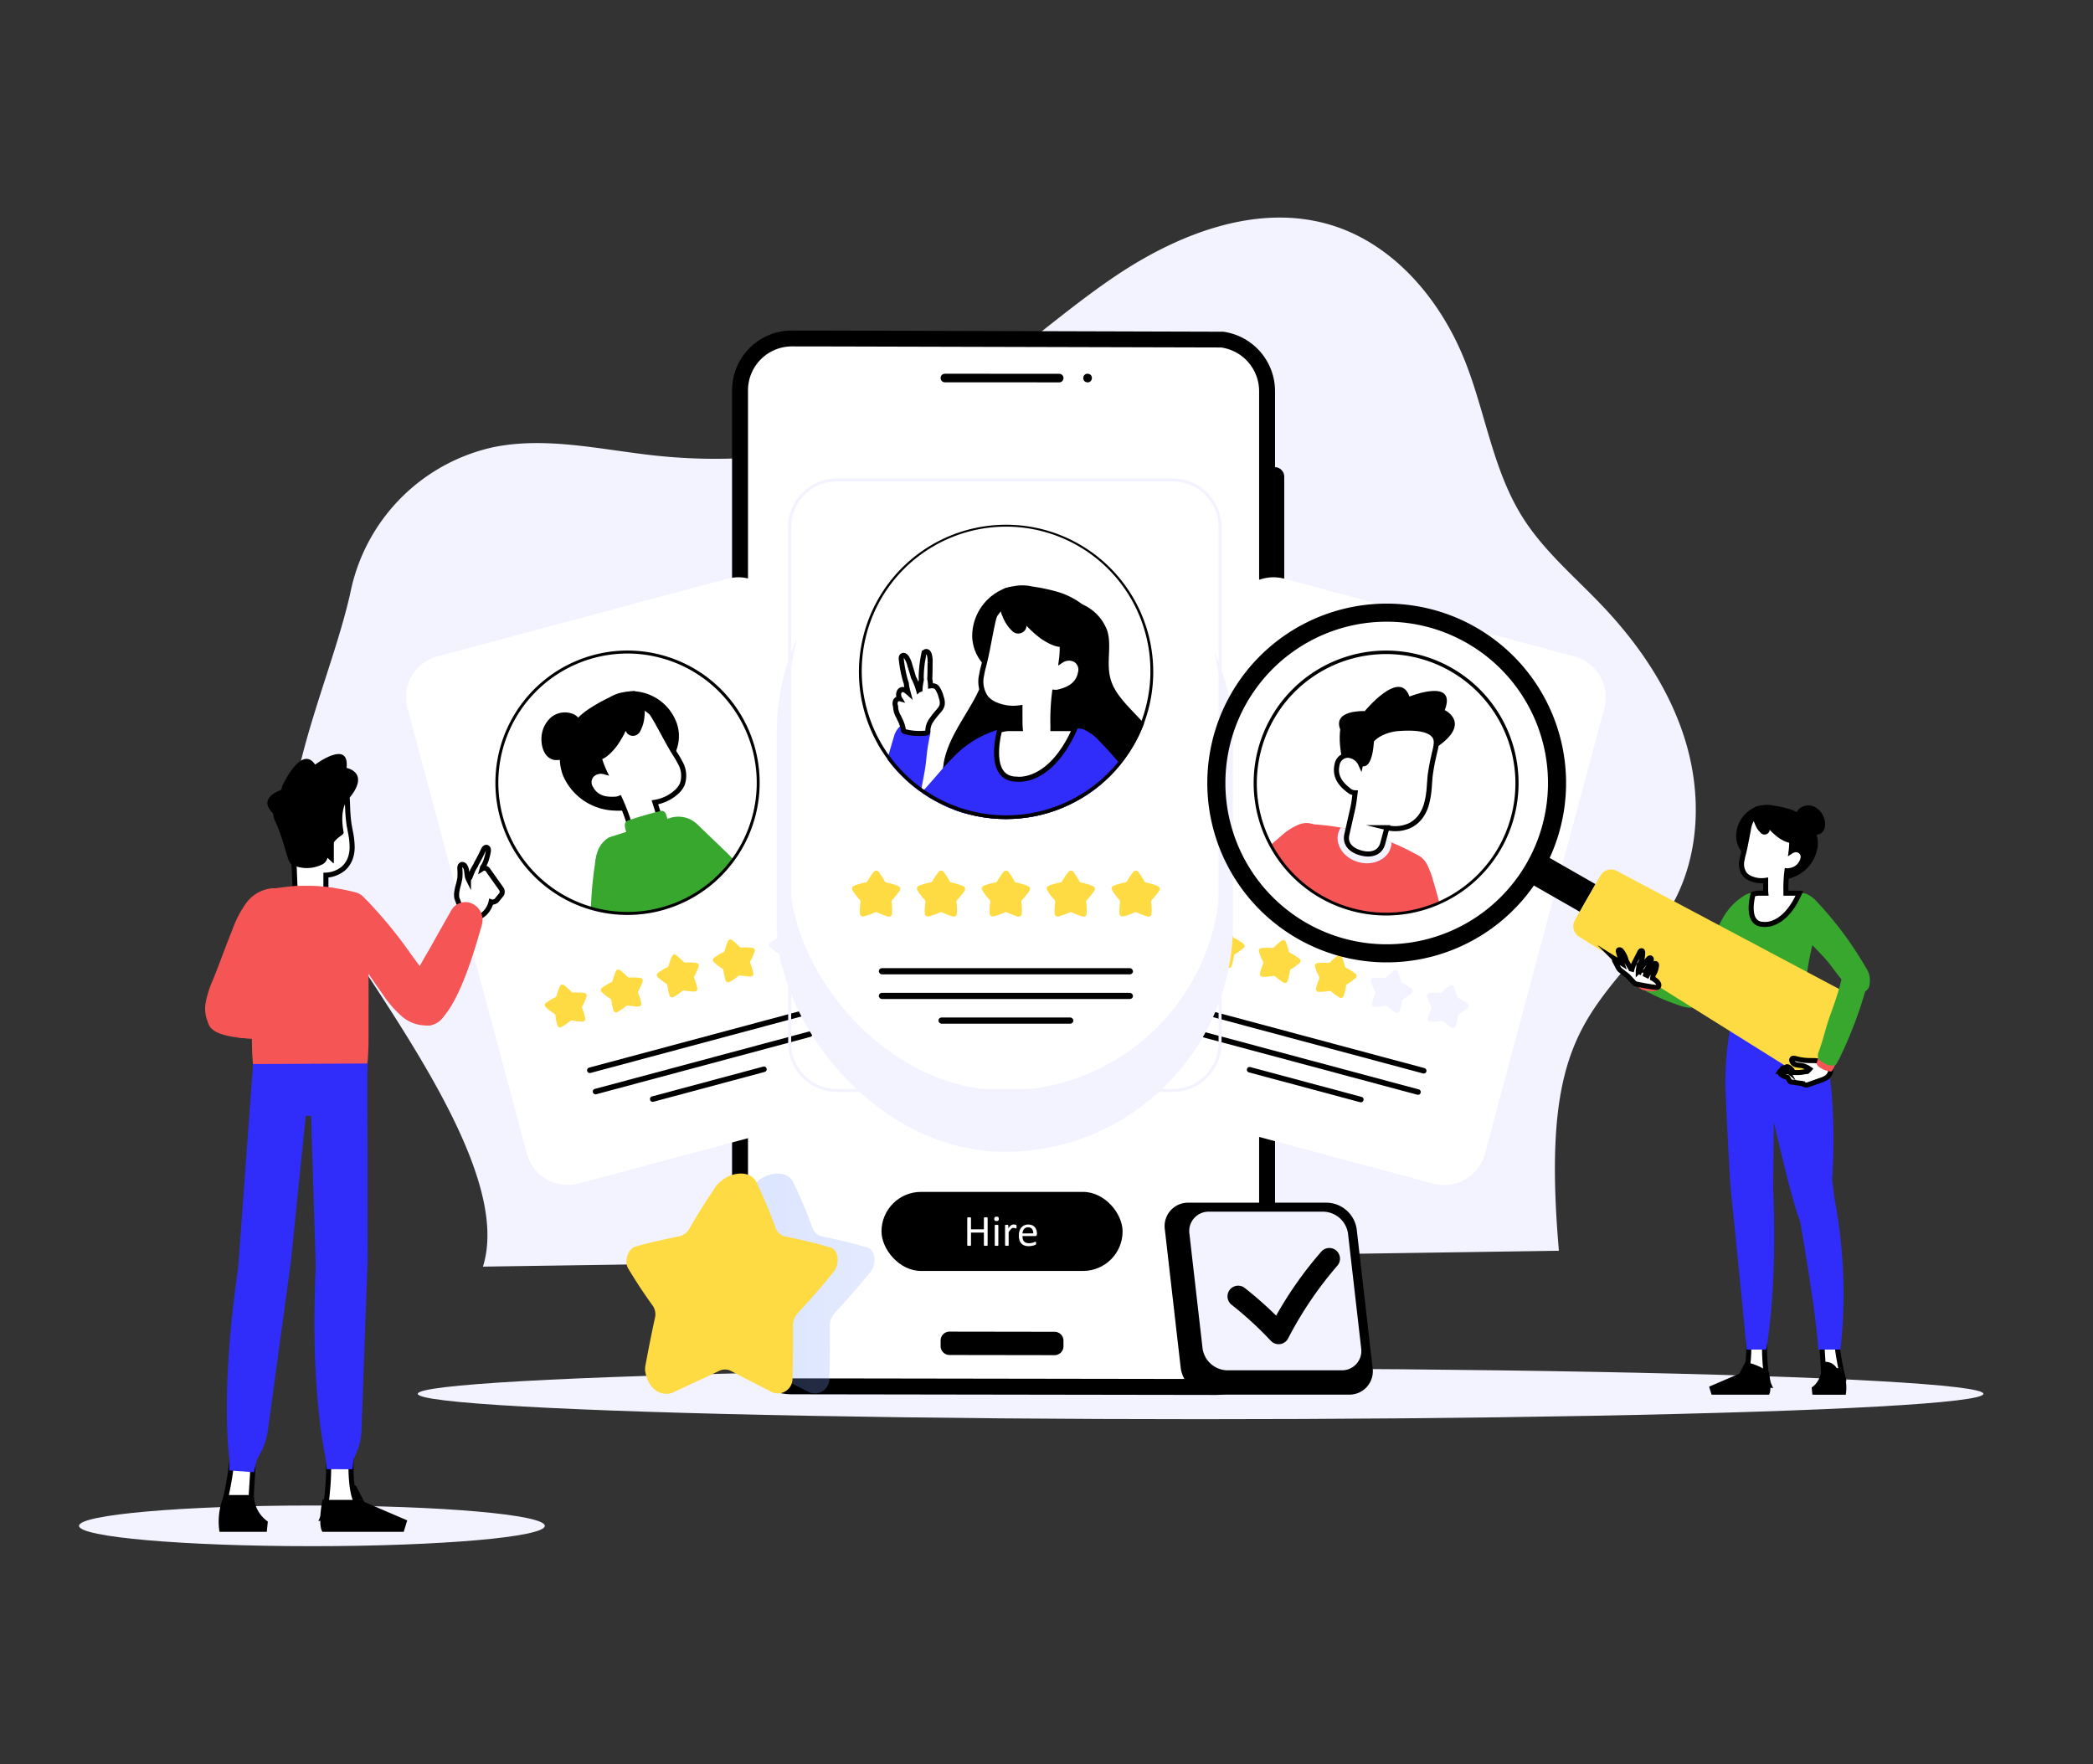
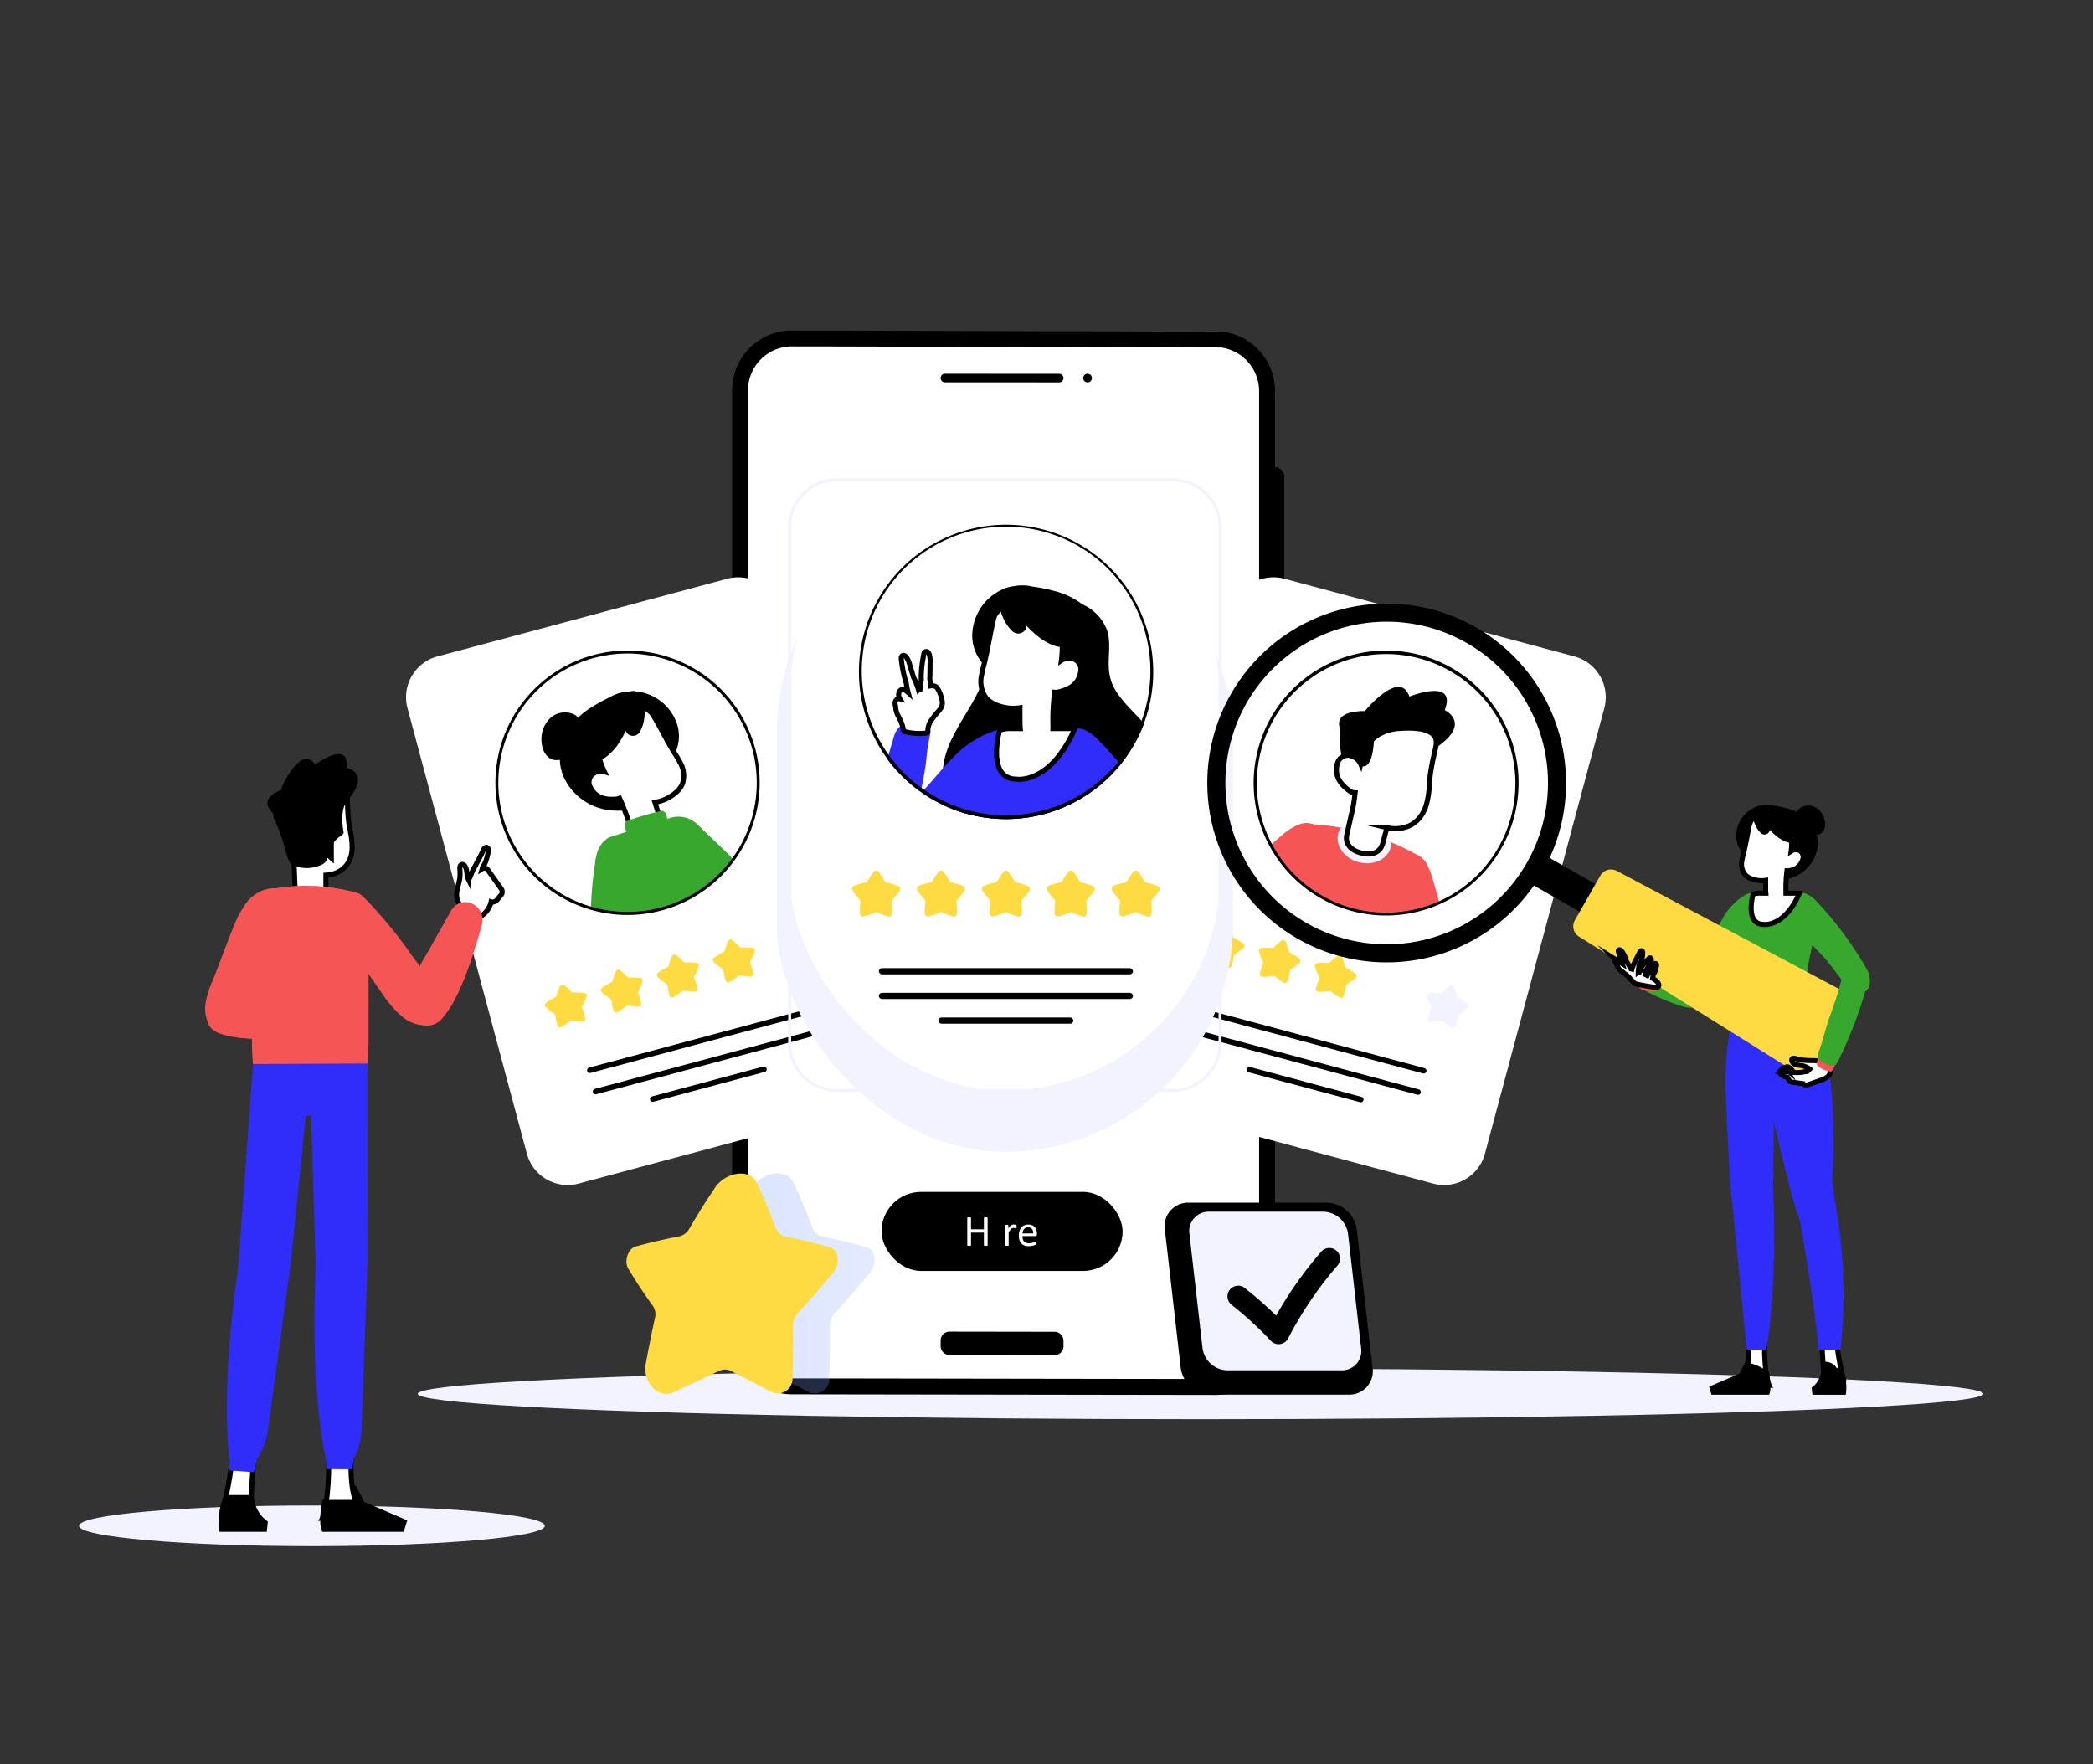
<svg xmlns="http://www.w3.org/2000/svg" width="414" height="349" viewBox="0 0 414 349">
  <rect x="0" y="0" width="414" height="349" fill="#333333" stroke="none" />
  <defs>
    <style>
      .cls-1 {
        fill: none;
      }

      .cls-2 {
        clip-path: url(#clip-path);
      }

      .cls-3 {
        fill: #f2f3ff;
      }

      .cls-16, .cls-4, .cls-9 {
        fill: #fff;
      }

      .cls-5 {
        fill: #4976ff;
      }

      .cls-6 {
        fill: #fedb42;
      }

      .cls-7 {
        clip-path: url(#clip-path-2);
      }

      .cls-8 {
        fill: #37a72e;
      }

      .cls-16, .cls-9 {
        stroke: #000;
        stroke-miterlimit: 10;
      }

      .cls-10 {
        clip-path: url(#clip-path-3);
      }

      .cls-11 {
        fill: #f55555;
      }

      .cls-12 {
        fill: #f8bdff;
      }

      .cls-13 {
        fill: #feb0aa;
      }

      .cls-14 {
        fill: #302dfb;
      }

      .cls-15 {
        fill: #fec1bc;
      }

      .cls-16 {
        stroke-width: 3px;
      }

      .cls-17 {
        opacity: 0.26;
        fill: url(#linear-gradient);
      }

      .cls-18 {
        clip-path: url(#clip-path-4);
      }
    </style>
    <clipPath id="clip-path">
      <rect id="Rectangle_398" data-name="Rectangle 398" class="cls-1" width="414" height="349" transform="translate(0 1080)" />
    </clipPath>
    <clipPath id="clip-path-2">
      <circle id="Ellipse_86" data-name="Ellipse 86" class="cls-1" cx="25.849" cy="25.849" r="25.849" transform="translate(0 36.556) rotate(-45)" />
    </clipPath>
    <clipPath id="clip-path-3">
      <circle id="Ellipse_87" data-name="Ellipse 87" class="cls-1" cx="25.849" cy="25.849" r="25.849" />
    </clipPath>
    <linearGradient id="linear-gradient" y1="0.5" x2="1" y2="0.5" gradientUnits="objectBoundingBox">
      <stop offset="0" stop-color="#7598ff" />
      <stop offset="1" stop-color="#95b0ff" />
    </linearGradient>
    <clipPath id="clip-path-4">
      <circle id="Ellipse_88" data-name="Ellipse 88" class="cls-1" cx="29.198" cy="29.198" r="29.198" />
    </clipPath>
  </defs>
  <g id="Groupe_de_masques_24" data-name="Groupe de masques 24" class="cls-2" transform="translate(0 -1080)">
    <g id="Groupe_1601" data-name="Groupe 1601" transform="translate(15.63 1123.035)">
      <ellipse id="Ellipse_83" data-name="Ellipse 83" class="cls-3" cx="46.067" cy="4.022" rx="46.067" ry="4.022" transform="translate(0 254.754)" />
      <ellipse id="Ellipse_84" data-name="Ellipse 84" class="cls-3" cx="154.845" cy="5.021" rx="154.845" ry="5.021" transform="translate(67.002 227.64)" />
-       <path id="Tracé_2443" data-name="Tracé 2443" class="cls-3" d="M1236.941,384.154c7.813-24.736-38.231-72.92-38.062-85.97.193-14.846,8.985-33.641,12.024-48.174a36.93,36.93,0,0,1,28.215-27.968c10.354-2.07,20.985.472,31.479,1.637,18.924,2.1,38.684-.486,55.431-9.544,13.133-7.1,23.915-17.829,36.331-26.121s27.875-14.21,42.181-9.937c12.569,3.754,21.877,14.866,26.7,27.067,4.028,10.2,5.5,21.5,11.342,30.776,4.2,6.678,10.379,11.827,15.809,17.552,7.291,7.688,13.407,16.71,16.451,26.859s2.805,21.507-1.972,30.965c-4.122,8.16-11.235,14.388-16.27,22.018-6.252,9.475-9.129,21.13-6.828,47.7Z" transform="translate(-1157.047 -176.65)" />
      <g id="Groupe_1516" data-name="Groupe 1516" transform="translate(129.174 22.338)">
        <path id="Tracé_2444" data-name="Tracé 2444" class="cls-4" d="M2424.435,482.139v186.5a10.248,10.248,0,0,1-10.247,10.247h-83.441c-.213,0-.425-.007-.633-.021a10.249,10.249,0,0,1-9.614-10.226v-186.5a10.248,10.248,0,0,1,10.247-10.247h83.441A10.248,10.248,0,0,1,2424.435,482.139Z" transform="translate(-2318.505 -470.714)" />
        <g id="Groupe_1514" data-name="Groupe 1514" transform="translate(41.253 8.426)">
          <path id="Tracé_2445" data-name="Tracé 2445" d="M2815.149,2947.894l20.788.032a1.753,1.753,0,0,0,1.756-1.754v-1.11a1.76,1.76,0,0,0-1.756-1.759l-20.788-.032a1.753,1.753,0,0,0-1.757,1.753v1.11A1.76,1.76,0,0,0,2815.149,2947.894Z" transform="translate(-2813.393 -2753.675)" />
          <path id="Tracé_2446" data-name="Tracé 2446" d="M2814.231,566.169l22.624.013a.838.838,0,0,0,.839-.839v-.017a.838.838,0,0,0-.838-.839l-22.624-.013a.839.839,0,0,0-.839.839v.017A.839.839,0,0,0,2814.231,566.169Z" transform="translate(-2813.393 -564.349)" />
          <circle id="Ellipse_85" data-name="Ellipse 85" cx="0.853" cy="0.853" r="0.853" transform="translate(28.089 1.685) rotate(-80.783)" />
        </g>
        <g id="Groupe_1515" data-name="Groupe 1515">
          <path id="Tracé_2447" data-name="Tracé 2447" d="M2295.459,468.935V655.652a11.872,11.872,0,0,0,11.849,11.868l83.7.129a11.829,11.829,0,0,0,11.851-11.831V469.1a11.875,11.875,0,0,0-10.232-11.756l-76.567-.228-8.754-.013A11.828,11.828,0,0,0,2295.459,468.935Zm3.151,0a8.692,8.692,0,0,1,8.7-8.686l8.754.013,76.14.2a8.741,8.741,0,0,1,7.507,8.63V655.812a8.692,8.692,0,0,1-8.7,8.685l-83.7-.129a8.724,8.724,0,0,1-8.7-8.712Z" transform="translate(-2295.459 -457.103)" />
-           <path id="Tracé_2448" data-name="Tracé 2448" d="M3642.731,824.749h-.019V796.388h.019a1.9,1.9,0,0,1,1.895,1.9v24.571A1.891,1.891,0,0,1,3642.731,824.749Z" transform="translate(-3535.404 -769.364)" />
+           <path id="Tracé_2448" data-name="Tracé 2448" d="M3642.731,824.749h-.019V796.388h.019a1.9,1.9,0,0,1,1.895,1.9v24.571A1.891,1.891,0,0,1,3642.731,824.749" transform="translate(-3535.404 -769.364)" />
          <path id="Tracé_2449" data-name="Tracé 2449" class="cls-5" d="M3642.731,1236.039h-.019v-15.756h.019a1.9,1.9,0,0,1,1.895,1.9v11.966A1.891,1.891,0,0,1,3642.731,1236.039Z" transform="translate(-3535.404 -1159.496)" />
        </g>
      </g>
      <path id="Tracé_2450" data-name="Tracé 2450" class="cls-4" d="M1577.321,1174.534l-57.352,15.367a8.359,8.359,0,0,1-10.237-5.91l-23.612-88.121a8.358,8.358,0,0,1,5.91-10.237l57.352-15.367a8.358,8.358,0,0,1,10.237,5.91l23.612,88.121A8.358,8.358,0,0,1,1577.321,1174.534Z" transform="translate(-1421.146 -998.826)" />
      <g id="Groupe_1523" data-name="Groupe 1523" transform="translate(92.134 139.835)">
        <g id="Groupe_1522" data-name="Groupe 1522" transform="translate(0 0)">
          <g id="Groupe_1517" data-name="Groupe 1517" transform="translate(44.328)">
-             <path id="Tracé_2451" data-name="Tracé 2451" class="cls-3" d="M2387.122,1936.723a9.511,9.511,0,0,0,1.683,1.3.535.535,0,0,1,.25.391,10.671,10.671,0,0,0,.421,1.974.531.531,0,0,0,.759.306,10.192,10.192,0,0,0,1.733-1.187.531.531,0,0,1,.444-.117,11.861,11.861,0,0,0,1.444.185c.218.014.412.021.577.023a.533.533,0,0,0,.53-.632l-.017-.083a9.831,9.831,0,0,0-.579-1.891.532.532,0,0,1,.027-.464,11.083,11.083,0,0,0,.835-1.89.531.531,0,0,0-.429-.693,10.2,10.2,0,0,0-2.166-.078.528.528,0,0,1-.425-.168,12.039,12.039,0,0,0-1.444-1.314.531.531,0,0,0-.806.2,10.819,10.819,0,0,0-.658,1.877.534.534,0,0,1-.291.354,10.358,10.358,0,0,0-1.835,1.095A.532.532,0,0,0,2387.122,1936.723Z" transform="translate(-2386.962 -1932.281)" />
-           </g>
+             </g>
          <g id="Groupe_1518" data-name="Groupe 1518" transform="translate(33.246 2.969)">
            <path id="Tracé_2452" data-name="Tracé 2452" class="cls-6" d="M2247.989,1974a9.532,9.532,0,0,0,1.683,1.3.533.533,0,0,1,.25.391,10.711,10.711,0,0,0,.421,1.975.531.531,0,0,0,.759.306,10.14,10.14,0,0,0,1.732-1.187.533.533,0,0,1,.444-.117,11.792,11.792,0,0,0,1.443.185c.218.014.412.021.577.023a.532.532,0,0,0,.53-.631l-.017-.083a9.838,9.838,0,0,0-.579-1.891.532.532,0,0,1,.027-.464,11.039,11.039,0,0,0,.835-1.89.531.531,0,0,0-.429-.693,10.249,10.249,0,0,0-2.166-.078.528.528,0,0,1-.425-.168,12.065,12.065,0,0,0-1.444-1.314.531.531,0,0,0-.806.2,10.848,10.848,0,0,0-.659,1.877.531.531,0,0,1-.291.354,10.355,10.355,0,0,0-1.835,1.095A.532.532,0,0,0,2247.989,1974Z" transform="translate(-2247.828 -1969.562)" />
          </g>
          <g id="Groupe_1519" data-name="Groupe 1519" transform="translate(22.164 5.939)">
            <path id="Tracé_2453" data-name="Tracé 2453" class="cls-6" d="M2108.855,2011.285a9.513,9.513,0,0,0,1.683,1.3.533.533,0,0,1,.25.391,10.712,10.712,0,0,0,.421,1.974.531.531,0,0,0,.759.306,10.177,10.177,0,0,0,1.733-1.187.532.532,0,0,1,.444-.117,11.834,11.834,0,0,0,1.443.185c.218.014.412.021.577.023a.532.532,0,0,0,.53-.632l-.016-.083a9.827,9.827,0,0,0-.579-1.891.532.532,0,0,1,.027-.464,11.067,11.067,0,0,0,.835-1.89.532.532,0,0,0-.429-.693,10.224,10.224,0,0,0-2.166-.078.529.529,0,0,1-.425-.167,12.03,12.03,0,0,0-1.444-1.314.531.531,0,0,0-.806.2,10.885,10.885,0,0,0-.658,1.877.531.531,0,0,1-.291.353,10.368,10.368,0,0,0-1.835,1.095A.532.532,0,0,0,2108.855,2011.285Z" transform="translate(-2108.695 -2006.843)" />
          </g>
          <g id="Groupe_1520" data-name="Groupe 1520" transform="translate(11.082 8.908)">
            <path id="Tracé_2454" data-name="Tracé 2454" class="cls-6" d="M1969.721,2048.566a9.556,9.556,0,0,0,1.683,1.3.534.534,0,0,1,.25.391,10.692,10.692,0,0,0,.421,1.974.531.531,0,0,0,.759.306,10.159,10.159,0,0,0,1.733-1.187.531.531,0,0,1,.444-.117,11.794,11.794,0,0,0,1.443.185c.218.015.412.022.577.023a.532.532,0,0,0,.53-.632l-.017-.083a9.85,9.85,0,0,0-.579-1.891.532.532,0,0,1,.027-.464,11.062,11.062,0,0,0,.835-1.89.531.531,0,0,0-.429-.693,10.23,10.23,0,0,0-2.166-.078.529.529,0,0,1-.425-.167,12.035,12.035,0,0,0-1.444-1.314.531.531,0,0,0-.806.2,10.849,10.849,0,0,0-.658,1.877.533.533,0,0,1-.291.354,10.366,10.366,0,0,0-1.835,1.095A.532.532,0,0,0,1969.721,2048.566Z" transform="translate(-1969.561 -2044.124)" />
          </g>
          <g id="Groupe_1521" data-name="Groupe 1521" transform="translate(0 11.878)">
            <path id="Tracé_2455" data-name="Tracé 2455" class="cls-6" d="M1830.588,2085.846a9.529,9.529,0,0,0,1.683,1.3.534.534,0,0,1,.25.391,10.691,10.691,0,0,0,.421,1.975.531.531,0,0,0,.759.306,10.149,10.149,0,0,0,1.732-1.187.531.531,0,0,1,.444-.117,11.8,11.8,0,0,0,1.444.186c.218.014.412.021.577.023a.532.532,0,0,0,.53-.632l-.016-.083a9.808,9.808,0,0,0-.579-1.891.533.533,0,0,1,.027-.464,11.056,11.056,0,0,0,.835-1.89.531.531,0,0,0-.429-.693,10.238,10.238,0,0,0-2.166-.078.528.528,0,0,1-.426-.167,12.022,12.022,0,0,0-1.444-1.314.531.531,0,0,0-.806.2,10.867,10.867,0,0,0-.658,1.877.532.532,0,0,1-.291.354,10.377,10.377,0,0,0-1.835,1.094A.532.532,0,0,0,1830.588,2085.846Z" transform="translate(-1830.428 -2081.405)" />
          </g>
        </g>
      </g>
      <g id="Groupe_1524" data-name="Groupe 1524" transform="translate(100.496 156.77)">
        <path id="Tracé_2456" data-name="Tracé 2456" d="M1978.462,2145.97l-42.365,11.352a.54.54,0,0,1-.661-.382l0-.011a.539.539,0,0,1,.382-.661l42.365-11.352a.539.539,0,0,1,.661.382l0,.01A.54.54,0,0,1,1978.462,2145.97Z" transform="translate(-1935.415 -2144.899)" />
        <path id="Tracé_2457" data-name="Tracé 2457" d="M1992.632,2198.853l-42.366,11.352a.54.54,0,0,1-.661-.382l0-.01a.54.54,0,0,1,.382-.661l42.365-11.352a.539.539,0,0,1,.661.382l0,.01A.54.54,0,0,1,1992.632,2198.853Z" transform="translate(-1948.456 -2193.569)" />
        <path id="Tracé_2458" data-name="Tracé 2458" d="M2114.244,2285.979l-22.007,5.9a.54.54,0,0,1-.661-.382l0-.011a.54.54,0,0,1,.382-.661l22.007-5.9a.54.54,0,0,1,.661.382l0,.01A.539.539,0,0,1,2114.244,2285.979Z" transform="translate(-2079.118 -2273.756)" />
      </g>
      <g id="Groupe_1532" data-name="Groupe 1532" transform="translate(71.946 75.236)">
        <g id="Groupe_1531" data-name="Groupe 1531" class="cls-7" transform="translate(0 0)">
          <g id="Groupe_1530" data-name="Groupe 1530" transform="translate(19.524 18.447)">
            <path id="Tracé_2459" data-name="Tracé 2459" class="cls-8" d="M1948.991,1753.691a3.038,3.038,0,0,0,2-1.594c2.381-3.88,1.5-8.841,1.964-13.367.192-1.861.507-3.719.742-5.609.094-.749.175-1.5.232-2.266,0-.052.008-.1.01-.155,0-.019,0-.038,0-.057a25.809,25.809,0,0,0,.036-3.013,16.029,16.029,0,0,0-1.567-6.434c-.771-1.539-2.1-3.066-3.709-3.107a3.263,3.263,0,0,0-2.782,1.792,9.812,9.812,0,0,0-1,3.435c-1.267,8.285-.923,16.492-.361,24.267a12.545,12.545,0,0,0,.24,1.922,6.529,6.529,0,0,0,1.783,3.163A3.023,3.023,0,0,0,1948.991,1753.691Z" transform="translate(-1934.348 -1688.997)" />
            <g id="Groupe_1526" data-name="Groupe 1526">
              <g id="Groupe_1525" data-name="Groupe 1525">
                <path id="Tracé_2460" data-name="Tracé 2460" d="M2012.429,1359.46a7.917,7.917,0,0,1-1,6.68c-1.4,2.194-4.235,4.115-6.7,3.455-3.511-.942-4.69-4.426-4.918-7.646-.135-1.912-.564-7.88,2.578-8.935a4.029,4.029,0,0,1,1.461-.16A9.542,9.542,0,0,1,2012.429,1359.46Z" transform="translate(-1985.571 -1352.848)" />
                <path id="Tracé_2461" data-name="Tracé 2461" d="M1868.335,1370.629a11.471,11.471,0,0,0,9.609,6.858,16.157,16.157,0,0,0,3.529-.1,12.406,12.406,0,0,0,6.45-2.454,7.274,7.274,0,0,0,2.312-4.587,17.382,17.382,0,0,0-1.879-10.036,14.011,14.011,0,0,0-3.454-4.764,5.888,5.888,0,0,0-3.493-1.549,7.881,7.881,0,0,0-3.872,1.111,34.245,34.245,0,0,0-4.413,2.514C1868.465,1360.921,1866.566,1366.078,1868.335,1370.629Z" transform="translate(-1864.051 -1353.903)" />
                <path id="Tracé_2462" data-name="Tracé 2462" d="M1828.589,1405.8a4.308,4.308,0,0,0-4.7.654,5.7,5.7,0,0,0-1.8,4.265c0,1.673.675,3.669,2.485,4.061a4.582,4.582,0,0,0,4.127-1.7,6.07,6.07,0,0,0,1.246-5.665A2.954,2.954,0,0,0,1828.589,1405.8Z" transform="translate(-1822.092 -1401.187)" />
                <path id="Tracé_2463" data-name="Tracé 2463" class="cls-9" d="M1958.292,1387.028a13.406,13.406,0,0,0-.732-1.276c-.491-.763-.95-1.545-1.394-2.335-.817-1.448-1.584-2.925-2.4-4.371-.862-1.523-1.819-3.137-3.4-3.884-2.155-1.017-4.828-.026-6.466,1.7a7.939,7.939,0,0,0-2.185,4.853,11.06,11.06,0,0,0,.254,2.912,17.98,17.98,0,0,0,1.405,4.318,2.589,2.589,0,0,0-2.4.537,2.142,2.142,0,0,0-.314,2.678c1.174,2.206,3.338,2.3,4.895,2.209a2.267,2.267,0,0,0,.807-.182,41.838,41.838,0,0,1,2.058,5.43,7,7,0,0,0,.768,1.949,3.357,3.357,0,0,0,3.741,1.27,2.832,2.832,0,0,0,1.687-2.5,8.324,8.324,0,0,0-.555-3.123c-.154-.489-.454-1.441-.7-2.222a8.31,8.31,0,0,0,4.132-1.925,4.707,4.707,0,0,0,1.294-1.687A5.2,5.2,0,0,0,1958.292,1387.028Z" transform="translate(-1930.917 -1373.008)" />
                <path id="Tracé_2464" data-name="Tracé 2464" class="cls-8" d="M2029.919,1655.637a2.833,2.833,0,0,1-.317-.818l-.326-1.193c-.142-.519-.253-1.157.139-1.526a1.485,1.485,0,0,1,.563-.285q3.031-1.017,6.139-1.783a1.272,1.272,0,0,1,.431-.055.866.866,0,0,1,.608.417,2.57,2.57,0,0,1,.278.707l.389,1.381a5.155,5.155,0,0,1,.19,3.252,3.254,3.254,0,0,1-2.245,1.83,6.575,6.575,0,0,1-2.979-.046,4.613,4.613,0,0,1-.73-.2,5.57,5.57,0,0,1-1.628-1.135A2.836,2.836,0,0,1,2029.919,1655.637Z" transform="translate(-2012.654 -1626.308)" />
              </g>
              <path id="Tracé_2465" data-name="Tracé 2465" d="M2022.5,1361.449a5.684,5.684,0,0,1-1.111-3.727,6.644,6.644,0,0,1,1.2-3.885,1.359,1.359,0,0,1,2.387-.058,6.248,6.248,0,0,1,.916,4.221,7.139,7.139,0,0,1-.886,3.064,1.575,1.575,0,0,1-2.476.414Z" transform="translate(-2005.512 -1353.077)" />
              <path id="Tracé_2466" data-name="Tracé 2466" d="M2051.484,1358.273a4.219,4.219,0,0,1-2.427-1.046,10.9,10.9,0,0,1-2.508-2.582c-.588-.843-.655-1.563-.015-1.54a5.357,5.357,0,0,1,2.745,1.4,11.692,11.692,0,0,1,1.979,2c.533.717.781,1.648.245,1.763Z" transform="translate(-2028.24 -1353.084)" />
              <path id="Tracé_2467" data-name="Tracé 2467" d="M1941.891,1374.077a1.69,1.69,0,0,1-.714-.467,2.259,2.259,0,0,1-.563-1.342,9.274,9.274,0,0,1,.309-2.935,12.823,12.823,0,0,1,5.486-7.347,3.485,3.485,0,0,1,1.986-.784c1.2.074,1.173,1.358.992,2.214a19.532,19.532,0,0,1-3.37,8.026C1945.313,1372.344,1943.433,1374.569,1941.891,1374.077Z" transform="translate(-1931.151 -1360.534)" />
            </g>
            <g id="Groupe_1529" data-name="Groupe 1529" transform="translate(10.696 24.821)">
              <g id="Groupe_1528" data-name="Groupe 1528">
                <g id="Groupe_1527" data-name="Groupe 1527">
                  <path id="Tracé_2468" data-name="Tracé 2468" class="cls-8" d="M1958.085,1680.134a34.853,34.853,0,0,0,2.573,4.429,79.273,79.273,0,0,1,7.27,15.374l19.445-4.411-3.432-10.787s5.231-6.869-1.753-13.3l-5.7-5.469a5.37,5.37,0,0,0-3.5-1.493,5.168,5.168,0,0,0-.615.009,5.387,5.387,0,0,0-1.238.239l-11.993,3.81s-.027.011-.074.037C1958.441,1668.906,1954.01,1671.606,1958.085,1680.134Z" transform="translate(-1956.381 -1664.473)" />
                  <path id="Tracé_2469" data-name="Tracé 2469" class="cls-8" d="M1989.354,1861.332l1.651,2.121a79.264,79.264,0,0,1,7.271,15.375l5.379-1.709h0c-.417-.491-.946-.875-1.4-1.335a5.743,5.743,0,0,1-1.293-5.746c.306-.894.813-1.958.212-2.687a2.4,2.4,0,0,0-1.229-.631l-.269-.084a14.328,14.328,0,0,1-8.459-7.449l-.164-.342A25.786,25.786,0,0,1,1989.354,1861.332Z" transform="translate(-1986.728 -1843.363)" />
                </g>
              </g>
            </g>
          </g>
        </g>
      </g>
      <g id="Groupe_1533" data-name="Groupe 1533" transform="translate(82.346 85.642)">
        <path id="Tracé_2470" data-name="Tracé 2470" d="M1733.714,1252.47a25.557,25.557,0,1,0,24.667,18.946A25.624,25.624,0,0,0,1733.714,1252.47Zm-.032,51.71a26.118,26.118,0,0,1-25.237-19.384,26.166,26.166,0,0,1,25.269-32.917,26.3,26.3,0,0,1,15.773,5.311,26.156,26.156,0,0,1-15.806,46.989Z" transform="translate(-1707.542 -1251.88)" />
      </g>
      <path id="Tracé_2471" data-name="Tracé 2471" class="cls-4" d="M3302.271,1189.9l-57.352-15.367a8.359,8.359,0,0,1-5.911-10.237l23.612-88.121a8.358,8.358,0,0,1,10.237-5.91l57.352,15.367a8.358,8.358,0,0,1,5.911,10.237l-23.612,88.121A8.359,8.359,0,0,1,3302.271,1189.9Z" transform="translate(-3034.418 -998.826)" />
      <g id="Groupe_1539" data-name="Groupe 1539" transform="translate(222.288 139.943)">
        <g id="Groupe_1534" data-name="Groupe 1534" transform="translate(44.328 11.878)">
          <path id="Tracé_2472" data-name="Tracé 2472" class="cls-3" d="M4021.063,2085.018a9.529,9.529,0,0,0,.805,1.971.535.535,0,0,1,.021.464,10.7,10.7,0,0,0-.623,1.921.531.531,0,0,0,.5.644,10.137,10.137,0,0,0,2.094-.162.532.532,0,0,1,.443.121,11.845,11.845,0,0,0,1.157.883c.181.121.346.225.488.308a.532.532,0,0,0,.774-.282l.028-.081a9.838,9.838,0,0,0,.444-1.927.533.533,0,0,1,.255-.389,11.043,11.043,0,0,0,1.668-1.219.531.531,0,0,0-.025-.815,10.219,10.219,0,0,0-1.837-1.15.53.53,0,0,1-.285-.358,11.964,11.964,0,0,0-.594-1.86.531.531,0,0,0-.8-.229,10.858,10.858,0,0,0-1.509,1.3.531.531,0,0,1-.429.161,10.33,10.33,0,0,0-2.136.031A.532.532,0,0,0,4021.063,2085.018Z" transform="translate(-4021.043 -2082.76)" />
        </g>
        <g id="Groupe_1535" data-name="Groupe 1535" transform="translate(33.246 8.908)">
-           <path id="Tracé_2473" data-name="Tracé 2473" class="cls-3" d="M3881.929,2047.737a9.517,9.517,0,0,0,.805,1.971.533.533,0,0,1,.021.463,10.7,10.7,0,0,0-.622,1.921.531.531,0,0,0,.5.645,10.15,10.15,0,0,0,2.094-.162.532.532,0,0,1,.443.121,11.868,11.868,0,0,0,1.157.882c.182.121.346.225.488.309a.532.532,0,0,0,.774-.282l.028-.081a9.824,9.824,0,0,0,.444-1.927.532.532,0,0,1,.255-.388,11.087,11.087,0,0,0,1.668-1.219.531.531,0,0,0-.025-.814,10.231,10.231,0,0,0-1.837-1.15.528.528,0,0,1-.285-.358,12.045,12.045,0,0,0-.594-1.86.531.531,0,0,0-.8-.229,10.816,10.816,0,0,0-1.509,1.3.532.532,0,0,1-.429.16,10.36,10.36,0,0,0-2.136.031A.531.531,0,0,0,3881.929,2047.737Z" transform="translate(-3881.909 -2045.479)" />
-         </g>
+           </g>
        <g id="Groupe_1536" data-name="Groupe 1536" transform="translate(22.164 5.939)">
          <path id="Tracé_2474" data-name="Tracé 2474" class="cls-6" d="M3742.8,2010.457a9.544,9.544,0,0,0,.805,1.971.534.534,0,0,1,.021.464,10.711,10.711,0,0,0-.622,1.921.531.531,0,0,0,.5.644,10.2,10.2,0,0,0,2.094-.162.532.532,0,0,1,.443.12,11.852,11.852,0,0,0,1.157.882c.182.121.346.224.488.308a.532.532,0,0,0,.774-.282l.027-.081a9.8,9.8,0,0,0,.444-1.927.533.533,0,0,1,.255-.388,11.051,11.051,0,0,0,1.668-1.219.531.531,0,0,0-.025-.815,10.232,10.232,0,0,0-1.837-1.15.528.528,0,0,1-.285-.358,12.053,12.053,0,0,0-.594-1.86.531.531,0,0,0-.8-.229,10.866,10.866,0,0,0-1.509,1.3.533.533,0,0,1-.429.161,10.35,10.35,0,0,0-2.136.031A.532.532,0,0,0,3742.8,2010.457Z" transform="translate(-3742.775 -2008.199)" />
        </g>
        <g id="Groupe_1537" data-name="Groupe 1537" transform="translate(11.082 2.969)">
          <path id="Tracé_2475" data-name="Tracé 2475" class="cls-6" d="M3603.662,1973.176a9.536,9.536,0,0,0,.8,1.971.532.532,0,0,1,.021.464,10.679,10.679,0,0,0-.622,1.921.531.531,0,0,0,.5.644,10.168,10.168,0,0,0,2.094-.162.533.533,0,0,1,.443.121,11.845,11.845,0,0,0,1.157.882c.182.121.346.225.488.309a.532.532,0,0,0,.775-.282l.027-.08a9.838,9.838,0,0,0,.444-1.927.532.532,0,0,1,.255-.388,11.055,11.055,0,0,0,1.668-1.219.531.531,0,0,0-.025-.815,10.221,10.221,0,0,0-1.836-1.15.528.528,0,0,1-.285-.358,12.022,12.022,0,0,0-.594-1.86.531.531,0,0,0-.8-.229,10.851,10.851,0,0,0-1.509,1.3.532.532,0,0,1-.429.161,10.367,10.367,0,0,0-2.136.031A.531.531,0,0,0,3603.662,1973.176Z" transform="translate(-3603.642 -1970.918)" />
        </g>
        <g id="Groupe_1538" data-name="Groupe 1538" transform="translate(0)">
          <path id="Tracé_2476" data-name="Tracé 2476" class="cls-6" d="M3464.528,1935.9a9.522,9.522,0,0,0,.805,1.971.534.534,0,0,1,.021.464,10.686,10.686,0,0,0-.622,1.921.531.531,0,0,0,.5.644,10.177,10.177,0,0,0,2.094-.162.53.53,0,0,1,.443.121,11.835,11.835,0,0,0,1.157.882c.181.121.346.225.488.309a.532.532,0,0,0,.774-.282l.028-.081a9.855,9.855,0,0,0,.444-1.927.532.532,0,0,1,.255-.388,11.028,11.028,0,0,0,1.668-1.219.531.531,0,0,0-.025-.814,10.237,10.237,0,0,0-1.837-1.15.529.529,0,0,1-.284-.358,12.078,12.078,0,0,0-.594-1.86.531.531,0,0,0-.8-.228,10.864,10.864,0,0,0-1.509,1.3.531.531,0,0,1-.429.161,10.359,10.359,0,0,0-2.136.031A.532.532,0,0,0,3464.528,1935.9Z" transform="translate(-3464.508 -1933.637)" />
        </g>
      </g>
      <g id="Groupe_1540" data-name="Groupe 1540" transform="translate(221.954 156.864)">
        <path id="Tracé_2477" data-name="Tracé 2477" d="M3517.246,2158.5l-42.365-11.352a.539.539,0,0,1-.382-.661l0-.01a.54.54,0,0,1,.661-.381l42.365,11.352a.54.54,0,0,1,.382.661l0,.01A.54.54,0,0,1,3517.246,2158.5Z" transform="translate(-3473.352 -2146.076)" />
        <path id="Tracé_2478" data-name="Tracé 2478" d="M3503.076,2211.382l-42.365-11.352a.54.54,0,0,1-.382-.661l0-.01a.539.539,0,0,1,.661-.382l42.366,11.352a.54.54,0,0,1,.381.661l0,.011A.539.539,0,0,1,3503.076,2211.382Z" transform="translate(-3460.31 -2194.746)" />
        <path id="Tracé_2479" data-name="Tracé 2479" d="M3596.348,2293.054l-22.007-5.9a.54.54,0,0,1-.382-.661l0-.01a.539.539,0,0,1,.661-.381l22.007,5.9a.539.539,0,0,1,.381.661l0,.011A.54.54,0,0,1,3596.348,2293.054Z" transform="translate(-3564.89 -2274.934)" />
      </g>
      <g id="Groupe_1549" data-name="Groupe 1549" transform="translate(232.726 86.05)">
        <g id="Groupe_1548" data-name="Groupe 1548" class="cls-10" transform="translate(0 0)">
          <g id="Groupe_1547" data-name="Groupe 1547" transform="translate(-16.02 6.782)">
            <g id="Groupe_1541" data-name="Groupe 1541" transform="translate(41.985 32.964)">
              <path id="Tracé_2480" data-name="Tracé 2480" class="cls-11" d="M3928.934,1757.446a10.757,10.757,0,0,1,1.656,3.575,86.193,86.193,0,0,1,2.321,9.265c.753,3.851,1.279,7.71,1.688,11.518q.056.517.109,1.034c.171,1.661-.02.188.119,1.824a14.775,14.775,0,0,1,.074,2.183,7.867,7.867,0,0,1-1.356,3.9,3.447,3.447,0,0,1-2.383,1.677,4.318,4.318,0,0,1-3.032-1.24c-3.211-3.753-2.593-5.8-3.873-10.7-.735-2.815-1.3-6.157-1.971-9.078a21.686,21.686,0,0,1-.051-11.03c.516-1.736,1.539-3.569,3.044-4.16a3.042,3.042,0,0,1,.376-.119A3.321,3.321,0,0,1,3928.934,1757.446Z" transform="translate(-3921.541 -1756.021)" />
            </g>
            <g id="Groupe_1543" data-name="Groupe 1543" transform="translate(13.187 27.156)">
              <g id="Groupe_1542" data-name="Groupe 1542">
                <path id="Tracé_2481" data-name="Tracé 2481" class="cls-11" d="M3568.7,1687.215l-.944,3.86-.309,1.265-.691,2.82-.092.379-3.9,15.93-2.077,8.446q-.249,1.028-.443,2.069l-.263,1.418,27.012,7.238.009-.022c.588-1.454,1.4-4.1,1.8-5.615l8.276-30.807a4.328,4.328,0,0,0-1.744-4.7c-.055-.038-.115-.073-.175-.107l-.153-.087q-1.548-.879-3.152-1.64c-.115-.056-.23-.109-.347-.164q-.74-.344-1.487-.662l-.327-.138-.148-.062-.01,0q-.376-.155-.756-.3a47.8,47.8,0,0,0-9.115-2.561q-.36-.064-.72-.122l-.182-.029-.2-.031c-.247-.039-.494-.074-.74-.108l-.088-.012q-1.846-.254-3.716-.357l-.113-.006a2.2,2.2,0,0,0-.29,0A5.408,5.408,0,0,0,3568.7,1687.215Z" transform="translate(-3559.983 -1683.1)" />
                <path id="Tracé_2482" data-name="Tracé 2482" class="cls-12" d="M3566.76,1833.543l-.092.378-3.9,15.93-2.077,8.446q-.249,1.028-.443,2.069l-.263,1.418,7.235,1.938a4.943,4.943,0,0,0-.052-.505,23.37,23.37,0,0,0-1.115-3.556c-1.4-4.311-.422-10.144.263-14.626q.8-5.253,1.605-10.509a1.116,1.116,0,0,0-.073-.79A.929.929,0,0,0,3566.76,1833.543Z" transform="translate(-3559.987 -1821.483)" />
              </g>
            </g>
            <path id="Tracé_2483" data-name="Tracé 2483" class="cls-3" d="M3799.369,1692.625c-.642,2.4,1.165,4.965,4.036,5.735s5.72-.551,6.363-2.948a3.774,3.774,0,0,0,.129-.966l-.148-.062-.01,0q-.376-.155-.756-.3a47.783,47.783,0,0,0-9.115-2.561A3.792,3.792,0,0,0,3799.369,1692.625Z" transform="translate(-3766.995 -1663.69)" />
            <g id="Groupe_1545" data-name="Groupe 1545" transform="translate(32.017)">
              <g id="Groupe_1544" data-name="Groupe 1544">
                <path id="Tracé_2484" data-name="Tracé 2484" d="M3805.489,1423.37s-1.874-4.963-.5-9.583c0,0,16.531-3.053,18.481,2.92C3823.47,1416.707,3818.118,1426.089,3805.489,1423.37Z" transform="translate(-3803.841 -1407.364)" />
                <path id="Tracé_2485" data-name="Tracé 2485" d="M3866.763,1346.951s6.934-8.475,8.829-2.881c0,0,9.494-3.812,6.99,2.688,0,0,5.444,2.562-1.641,7.362C3880.941,1354.12,3869.353,1359.758,3866.763,1346.951Z" transform="translate(-3861.158 -1342.16)" />
                <path id="Tracé_2486" data-name="Tracé 2486" class="cls-9" d="M3815.988,1446.507c-.916-2.143-5.1-2.011-7-1.89a9.378,9.378,0,0,0-4.2,1.172,6.1,6.1,0,0,0-2.233,2.257,14.594,14.594,0,0,0-1.365,3.635,2.976,2.976,0,0,0-2.611-1.756,2.227,2.227,0,0,0-2.069,1.89c-.579,2.532,1.057,4.078,2.342,5.067a1.931,1.931,0,0,0,1.233.471l-.149,1.229a19.943,19.943,0,0,1-.35,2.014l-1.137,5.01c-.431,1.9.892,3.136,2.771,3.64l.069.018c1.932.518,3.741.031,4.259-1.9l.637-2.377.2-.739a6.967,6.967,0,0,0,4.564-.435,5.881,5.881,0,0,0,2.39-2.227,7.486,7.486,0,0,0,.743-1.6c.044-.128.085-.259.122-.389a17.857,17.857,0,0,0,.561-3.571c0-.045.007-.089.01-.134.01-.127.02-.252.029-.378.041-.512.075-1.021.123-1.517a40.291,40.291,0,0,1,.739-4.016C3815.861,1449,3816.4,1447.458,3815.988,1446.507Z" transform="translate(-3796.393 -1436.404)" />
                <path id="Tracé_2487" data-name="Tracé 2487" d="M3807.822,1402.233s-6.405-.324-4.86,3.607c0,0,2.276,2.74,6.193-2.658Z" transform="translate(-3802.217 -1397.442)" />
                <path id="Tracé_2488" data-name="Tracé 2488" d="M3845.684,1465.265s.025,5.527-1.918,5.9a.837.837,0,0,1-.952-.638l-.951-3.86Z" transform="translate(-3838.241 -1455.46)" />
              </g>
            </g>
            <g id="Groupe_1546" data-name="Groupe 1546" transform="translate(0 26.951)">
              <path id="Tracé_2489" data-name="Tracé 2489" class="cls-11" d="M3395.739,1712.6a3.531,3.531,0,0,0,2.972.153c5.059-1.548,8.1-6.552,11.994-10.135,1.6-1.473,3.3-2.85,4.962-4.316.659-.58,1.31-1.175,1.944-1.8.043-.042.087-.084.129-.127l.047-.047a29.908,29.908,0,0,0,2.35-2.6,18.631,18.631,0,0,0,3.584-6.811c.512-1.934.531-4.285-.841-5.561a3.793,3.793,0,0,0-3.8-.579,11.411,11.411,0,0,0-3.51,2.226c-7.478,6.244-13.492,13.66-18.983,20.866a14.549,14.549,0,0,0-1.269,1.86,7.585,7.585,0,0,0-.88,4.127A3.514,3.514,0,0,0,3395.739,1712.6Z" transform="translate(-3394.416 -1680.53)" />
            </g>
          </g>
        </g>
      </g>
      <g id="Groupe_1550" data-name="Groupe 1550" transform="translate(232.419 85.749)">
        <path id="Tracé_2490" data-name="Tracé 2490" d="M3617.876,1305.523a26.2,26.2,0,1,1,15.773-5.312A26.211,26.211,0,0,1,3617.876,1305.523Zm-.032-51.71a25.576,25.576,0,1,0,6.63.877A25.583,25.583,0,0,0,3617.844,1253.813Z" transform="translate(-3591.706 -1253.223)" />
      </g>
      <g id="Groupe_1552" data-name="Groupe 1552" transform="translate(158.732 192.721)">
        <rect id="Rectangle_391" data-name="Rectangle 391" width="47.69" height="15.636" rx="7.818" transform="translate(0 0)" />
        <g id="Groupe_1551" data-name="Groupe 1551" transform="translate(16.961 4.906)">
          <path id="Tracé_2491" data-name="Tracé 2491" class="cls-4" d="M2883.542,2664.836a.1.1,0,0,1-.018.06.112.112,0,0,1-.06.041.642.642,0,0,1-.115.026,1.175,1.175,0,0,1-.175.011,1.2,1.2,0,0,1-.182-.011.632.632,0,0,1-.113-.026.112.112,0,0,1-.06-.041.1.1,0,0,1-.018-.06v-2.484h-2.549v2.484a.108.108,0,0,1-.017.06.115.115,0,0,1-.061.041.632.632,0,0,1-.115.026,1.211,1.211,0,0,1-.179.011,1.224,1.224,0,0,1-.177-.011.639.639,0,0,1-.117-.026.113.113,0,0,1-.06-.041.106.106,0,0,1-.017-.06v-5.374a.106.106,0,0,1,.017-.061.114.114,0,0,1,.06-.041.663.663,0,0,1,.117-.026,1.264,1.264,0,0,1,.177-.011,1.25,1.25,0,0,1,.179.011.656.656,0,0,1,.115.026.117.117,0,0,1,.061.041.108.108,0,0,1,.017.061v2.241h2.549v-2.241a.1.1,0,0,1,.018-.061.113.113,0,0,1,.06-.041.657.657,0,0,1,.113-.026,1.241,1.241,0,0,1,.182-.011,1.212,1.212,0,0,1,.175.011.666.666,0,0,1,.115.026.113.113,0,0,1,.06.041.1.1,0,0,1,.018.061Z" transform="translate(-2879.509 -2659.207)" />
-           <path id="Tracé_2492" data-name="Tracé 2492" class="cls-4" d="M2947.593,2658.281a.471.471,0,0,1-.1.342.513.513,0,0,1-.351.091.5.5,0,0,1-.344-.089.461.461,0,0,1-.093-.335.472.472,0,0,1,.1-.342.512.512,0,0,1,.35-.091.5.5,0,0,1,.344.089A.46.46,0,0,1,2947.593,2658.281Zm-.083,5.21a.1.1,0,0,1-.017.058.135.135,0,0,1-.056.041.393.393,0,0,1-.108.026,1.509,1.509,0,0,1-.177.009,1.462,1.462,0,0,1-.173-.009.431.431,0,0,1-.111-.026.119.119,0,0,1-.056-.041.108.108,0,0,1-.015-.058V2659.6a.115.115,0,0,1,.015-.057.117.117,0,0,1,.056-.043.422.422,0,0,1,.111-.026,1.405,1.405,0,0,1,.173-.009,1.45,1.45,0,0,1,.177.009.385.385,0,0,1,.108.026.131.131,0,0,1,.056.043.1.1,0,0,1,.017.057Z" transform="translate(-2941.357 -2657.857)" />
          <path id="Tracé_2493" data-name="Tracé 2493" class="cls-4" d="M2975.607,2677.7q0,.095,0,.16a.413.413,0,0,1-.017.1.149.149,0,0,1-.033.056.073.073,0,0,1-.054.019.243.243,0,0,1-.084-.019c-.033-.013-.071-.026-.112-.039s-.089-.025-.141-.037a.783.783,0,0,0-.169-.017.544.544,0,0,0-.212.043.819.819,0,0,0-.218.143,1.771,1.771,0,0,0-.24.264q-.125.165-.277.4v2.562a.1.1,0,0,1-.017.059.137.137,0,0,1-.056.041.4.4,0,0,1-.108.026,1.456,1.456,0,0,1-.177.009,1.408,1.408,0,0,1-.173-.009.433.433,0,0,1-.11-.026.119.119,0,0,1-.056-.041.108.108,0,0,1-.015-.059v-3.894a.119.119,0,0,1,.013-.058.116.116,0,0,1,.052-.043.283.283,0,0,1,.1-.026,1.919,1.919,0,0,1,.318,0,.249.249,0,0,1,.1.026.139.139,0,0,1,.05.043.107.107,0,0,1,.015.058v.567a3.056,3.056,0,0,1,.3-.381,1.646,1.646,0,0,1,.266-.231.825.825,0,0,1,.249-.117.971.971,0,0,1,.249-.032c.038,0,.08,0,.127.006a1.3,1.3,0,0,1,.149.024,1.346,1.346,0,0,1,.141.039.31.31,0,0,1,.089.043.122.122,0,0,1,.034.041.244.244,0,0,1,.015.05.556.556,0,0,1,.008.089C2975.606,2677.582,2975.607,2677.635,2975.607,2677.7Z" transform="translate(-2965.858 -2675.707)" />
          <path id="Tracé_2494" data-name="Tracé 2494" class="cls-4" d="M3010.976,2679.224a.3.3,0,0,1-.085.24.291.291,0,0,1-.193.071h-2.565a2.4,2.4,0,0,0,.065.584,1.125,1.125,0,0,0,.217.446.976.976,0,0,0,.4.285,1.574,1.574,0,0,0,.6.1,2.455,2.455,0,0,0,.5-.045,2.991,2.991,0,0,0,.376-.1c.105-.038.193-.071.261-.1a.426.426,0,0,1,.155-.045.1.1,0,0,1,.054.015.1.1,0,0,1,.037.046.315.315,0,0,1,.019.084,1.069,1.069,0,0,1,.007.132.934.934,0,0,1,0,.1c0,.027-.007.052-.011.073a.2.2,0,0,1-.021.058.248.248,0,0,1-.039.05.642.642,0,0,1-.14.078,2.061,2.061,0,0,1-.3.106,4.153,4.153,0,0,1-.43.093,3.122,3.122,0,0,1-.521.041,2.416,2.416,0,0,1-.842-.134,1.561,1.561,0,0,1-.608-.4,1.71,1.71,0,0,1-.372-.662,3.093,3.093,0,0,1-.125-.926,2.914,2.914,0,0,1,.13-.9,1.914,1.914,0,0,1,.374-.679,1.639,1.639,0,0,1,.591-.428,1.94,1.94,0,0,1,.774-.149,1.876,1.876,0,0,1,.781.147,1.481,1.481,0,0,1,.53.4,1.594,1.594,0,0,1,.3.584,2.559,2.559,0,0,1,.1.716Zm-.718-.212a1.3,1.3,0,0,0-.25-.883.953.953,0,0,0-.781-.32,1.038,1.038,0,0,0-.466.1,1.011,1.011,0,0,0-.335.264,1.206,1.206,0,0,0-.209.383,1.594,1.594,0,0,0-.083.457Z" transform="translate(-2997.207 -2675.707)" />
        </g>
      </g>
      <rect id="Rectangle_392" data-name="Rectangle 392" class="cls-3" width="90.253" height="128.036" rx="45.127" transform="translate(138.009 56.764)" />
      <g id="Groupe_1553" data-name="Groupe 1553" transform="translate(140.275 51.59)">
        <rect id="Rectangle_393" data-name="Rectangle 393" class="cls-4" width="85.13" height="120.769" rx="42.565" transform="translate(0.295 0.295)" />
        <path id="Tracé_2495" data-name="Tracé 2495" class="cls-3" d="M2510.912,945.718h-66.427a9.657,9.657,0,0,1-9.647-9.646V834.005a9.658,9.658,0,0,1,9.647-9.647h66.427a9.658,9.658,0,0,1,9.647,9.647V936.071A9.657,9.657,0,0,1,2510.912,945.718Zm-66.427-120.768a9.066,9.066,0,0,0-9.056,9.056V936.071a9.066,9.066,0,0,0,9.056,9.056h66.427a9.067,9.067,0,0,0,9.056-9.056V834.005a9.067,9.067,0,0,0-9.056-9.056Z" transform="translate(-2434.838 -824.359)" />
      </g>
      <g id="Groupe_1560" data-name="Groupe 1560" transform="translate(152.895 129.166)">
        <g id="Groupe_1559" data-name="Groupe 1559" transform="translate(0)">
          <g id="Groupe_1554" data-name="Groupe 1554" transform="translate(51.342)">
            <path id="Tracé_2496" data-name="Tracé 2496" class="cls-6" d="M3237.964,1802.189a10.671,10.671,0,0,0,1.441,1.9.6.6,0,0,1,.157.5,11.935,11.935,0,0,0-.116,2.256.594.594,0,0,0,.732.55,11.362,11.362,0,0,0,2.216-.782.6.6,0,0,1,.513,0,13.248,13.248,0,0,0,1.506.619c.231.078.439.142.617.192a.6.6,0,0,0,.755-.529c0-.032,0-.064.007-.1a11.02,11.02,0,0,0-.078-2.211.6.6,0,0,1,.163-.494,12.389,12.389,0,0,0,1.45-1.8.6.6,0,0,0-.263-.873,11.434,11.434,0,0,0-2.318-.711.59.59,0,0,1-.411-.3,13.46,13.46,0,0,0-1.18-1.838.594.594,0,0,0-.93-.016,12.119,12.119,0,0,0-1.255,1.837.6.6,0,0,1-.417.3,11.571,11.571,0,0,0-2.3.652A.6.6,0,0,0,3237.964,1802.189Z" transform="translate(-3237.88 -1798.33)" />
          </g>
          <g id="Groupe_1555" data-name="Groupe 1555" transform="translate(38.507)">
            <path id="Tracé_2497" data-name="Tracé 2497" class="cls-6" d="M3076.813,1802.189a10.658,10.658,0,0,0,1.441,1.9.6.6,0,0,1,.157.5,11.939,11.939,0,0,0-.116,2.256.594.594,0,0,0,.732.55,11.359,11.359,0,0,0,2.216-.782.6.6,0,0,1,.513,0,13.23,13.23,0,0,0,1.506.619c.231.078.439.142.617.192a.6.6,0,0,0,.756-.529c0-.032,0-.064.006-.1a11,11,0,0,0-.078-2.211.6.6,0,0,1,.163-.494,12.346,12.346,0,0,0,1.449-1.8.594.594,0,0,0-.263-.873,11.428,11.428,0,0,0-2.318-.711.592.592,0,0,1-.411-.3,13.439,13.439,0,0,0-1.18-1.838.594.594,0,0,0-.93-.016,12.137,12.137,0,0,0-1.255,1.837.6.6,0,0,1-.417.3,11.579,11.579,0,0,0-2.3.652A.6.6,0,0,0,3076.813,1802.189Z" transform="translate(-3076.729 -1798.33)" />
          </g>
          <g id="Groupe_1556" data-name="Groupe 1556" transform="translate(25.671)">
            <path id="Tracé_2498" data-name="Tracé 2498" class="cls-6" d="M2915.663,1802.189a10.669,10.669,0,0,0,1.441,1.9.6.6,0,0,1,.157.5,11.952,11.952,0,0,0-.116,2.256.594.594,0,0,0,.732.55,11.362,11.362,0,0,0,2.216-.782.6.6,0,0,1,.514,0,13.23,13.23,0,0,0,1.506.619c.231.078.439.142.617.192a.6.6,0,0,0,.755-.529c0-.032,0-.064.007-.1a10.983,10.983,0,0,0-.078-2.211.6.6,0,0,1,.163-.494,12.356,12.356,0,0,0,1.45-1.8.594.594,0,0,0-.263-.873,11.436,11.436,0,0,0-2.319-.711.592.592,0,0,1-.411-.3,13.436,13.436,0,0,0-1.18-1.838.594.594,0,0,0-.93-.016,12.117,12.117,0,0,0-1.255,1.837.6.6,0,0,1-.417.3,11.579,11.579,0,0,0-2.3.652A.594.594,0,0,0,2915.663,1802.189Z" transform="translate(-2915.579 -1798.33)" />
          </g>
          <g id="Groupe_1557" data-name="Groupe 1557" transform="translate(12.836)">
            <path id="Tracé_2499" data-name="Tracé 2499" class="cls-6" d="M2754.511,1802.189a10.658,10.658,0,0,0,1.441,1.9.6.6,0,0,1,.158.5,11.939,11.939,0,0,0-.116,2.256.594.594,0,0,0,.732.55,11.356,11.356,0,0,0,2.216-.782.6.6,0,0,1,.513,0,13.23,13.23,0,0,0,1.506.619c.231.078.439.142.617.192a.6.6,0,0,0,.755-.529c0-.032,0-.064.006-.1a11.019,11.019,0,0,0-.078-2.211.6.6,0,0,1,.163-.494,12.356,12.356,0,0,0,1.45-1.8.6.6,0,0,0-.263-.873,11.444,11.444,0,0,0-2.318-.711.593.593,0,0,1-.412-.3,13.465,13.465,0,0,0-1.18-1.838.594.594,0,0,0-.93-.016,12.137,12.137,0,0,0-1.255,1.837.6.6,0,0,1-.417.3,11.587,11.587,0,0,0-2.3.652A.6.6,0,0,0,2754.511,1802.189Z" transform="translate(-2754.427 -1798.33)" />
          </g>
          <g id="Groupe_1558" data-name="Groupe 1558">
            <path id="Tracé_2500" data-name="Tracé 2500" class="cls-6" d="M2593.36,1802.189a10.648,10.648,0,0,0,1.441,1.9.6.6,0,0,1,.157.5,11.977,11.977,0,0,0-.116,2.256.594.594,0,0,0,.732.55,11.356,11.356,0,0,0,2.216-.782.6.6,0,0,1,.513,0,13.21,13.21,0,0,0,1.506.619c.231.078.439.142.617.192a.6.6,0,0,0,.755-.529c0-.032,0-.064.006-.1a10.966,10.966,0,0,0-.078-2.211.6.6,0,0,1,.163-.494,12.389,12.389,0,0,0,1.45-1.8.594.594,0,0,0-.263-.873,11.43,11.43,0,0,0-2.318-.711.592.592,0,0,1-.411-.3,13.436,13.436,0,0,0-1.18-1.838.594.594,0,0,0-.929-.016,12.139,12.139,0,0,0-1.255,1.837.6.6,0,0,1-.417.3,11.584,11.584,0,0,0-2.3.652A.6.6,0,0,0,2593.36,1802.189Z" transform="translate(-2593.276 -1798.33)" />
          </g>
        </g>
      </g>
      <g id="Groupe_1561" data-name="Groupe 1561" transform="translate(158.2 148.469)">
        <rect id="Rectangle_394" data-name="Rectangle 394" width="50.277" height="1.22" rx="0.61" transform="translate(0 0)" />
        <rect id="Rectangle_395" data-name="Rectangle 395" width="50.277" height="1.22" rx="0.61" transform="translate(0 4.879)" />
        <rect id="Rectangle_396" data-name="Rectangle 396" width="26.697" height="1.22" rx="0.61" transform="translate(11.79 9.757)" />
      </g>
      <path id="Tracé_2501" data-name="Tracé 2501" class="cls-8" d="M4562.1,2066.255a4.669,4.669,0,0,0-1.378-1.662,12.726,12.726,0,0,0-5.157-2.2,8.332,8.332,0,0,0-1.845-.269,10.51,10.51,0,0,1-1.737.14,2.017,2.017,0,0,0-1.126-.022c-.538.248-.38.965-.212,1.533a2.017,2.017,0,0,0,1.05,1.2,43.4,43.4,0,0,0,6.611,2.821,8.261,8.261,0,0,0,1.566.392,2.587,2.587,0,0,0,1.827-.312,1.241,1.241,0,0,0,.543-.68A1.43,1.43,0,0,0,4562.1,2066.255Z" transform="translate(-4241.704 -1911.943)" />
      <path id="Tracé_2502" data-name="Tracé 2502" class="cls-11" d="M4544,2061.641a6.361,6.361,0,0,0,1.984.148,1.372,1.372,0,0,0,.446-.114,1.1,1.1,0,0,0,.408-1.4,2.411,2.411,0,0,0-1.137-1.089,3.951,3.951,0,0,0-1.427-.488,2.258,2.258,0,0,0-1.458.3.887.887,0,0,0-.453.63,1.533,1.533,0,0,0,.086.488,3.2,3.2,0,0,0,.226.8A1.838,1.838,0,0,0,4544,2061.641Z" transform="translate(-4234.22 -1908.782)" />
      <path id="Tracé_2503" data-name="Tracé 2503" class="cls-13" d="M4489.058,2017.51l-.041-.026-1.376-.861a.526.526,0,0,1,.423-.125,1.522,1.522,0,0,1,.835.537c.027.084.056.167.083.25h0c.018.053.036.106.054.159C4489.042,2017.467,4489.05,2017.488,4489.058,2017.51Z" transform="translate(-4183.86 -1869.95)" />
      <g id="Groupe_1578" data-name="Groupe 1578" transform="translate(223.174 76.353)">
        <path id="Tracé_2504" data-name="Tracé 2504" class="cls-8" d="M4691.094,1855.175a6.48,6.48,0,0,1-.711,2.24,63.241,63.241,0,0,1-6.9,11.079c-.587.782-1.179,1.55-1.769,2.308a8.251,8.251,0,0,1-.834.962,4.283,4.283,0,0,1-2.129,1.076,1.658,1.658,0,0,1-2.2-1.921c.117-2.989,2.413-5.375,3.811-8.018.8-1.518,1.475-3.12,2.346-4.657a12.124,12.124,0,0,1,4.356-4.722,3.469,3.469,0,0,1,2.954-.454,1.7,1.7,0,0,1,.208.112A2.145,2.145,0,0,1,4691.094,1855.175Z" transform="translate(-4580.897 -1795.732)" />
        <path id="Tracé_2505" data-name="Tracé 2505" class="cls-8" d="M4943.629,1872.35a1.658,1.658,0,0,1-2.564,1.392c-2.762-1.149-4.2-4.13-6.194-6.36-.819-.917-1.7-1.785-2.556-2.7-.339-.363-.672-.733-1-1.117l-.065-.078a12.016,12.016,0,0,1-2.848-5.648,3.24,3.24,0,0,1,.778-3.083,2.145,2.145,0,0,1,2.171-.118,6.465,6.465,0,0,1,1.854,1.445,71.018,71.018,0,0,1,9.539,12.781,8.237,8.237,0,0,1,.612,1.116A4.286,4.286,0,0,1,4943.629,1872.35Z" transform="translate(-4812.625 -1797.121)" />
        <g id="Groupe_1566" data-name="Groupe 1566" transform="translate(99.263 57.28)">
          <g id="Groupe_1562" data-name="Groupe 1562" transform="translate(20.286 88.867)">
            <path id="Tracé_2506" data-name="Tracé 2506" class="cls-9" d="M5001.685,2970.23s.206,3.478.425,6.761l3.809.22a49.781,49.781,0,0,1-1.272-7.086" transform="translate(-4999.684 -2970.125)" />
            <path id="Tracé_2507" data-name="Tracé 2507" d="M4976.707,3024.766l-.146-1.43s2.314-1.315,1.925-4.946a2.6,2.6,0,0,1,3.021,1.1l1.145.146a9.348,9.348,0,0,1,.658,5.133Z" transform="translate(-4976.562 -3014.428)" />
          </g>
          <g id="Groupe_1563" data-name="Groupe 1563" transform="translate(0 88.952)">
            <path id="Tracé_2508" data-name="Tracé 2508" class="cls-9" d="M4802.417,2971.2s.317,6.343-1.536,6.927l5.5,1.325s-.869-1.957-.845-8.251Z" transform="translate(-4794.588 -2971.195)" />
            <path id="Tracé_2509" data-name="Tracé 2509" d="M4729.05,3018.754l-1.2,2.306-5.975,2.567.486,1.592h11.348s.688-.685,0-4.451A11.8,11.8,0,0,0,4729.05,3018.754Z" transform="translate(-4721.875 -3014.966)" />
          </g>
          <g id="Groupe_1565" data-name="Groupe 1565" transform="translate(3.18)">
            <g id="Groupe_1564" data-name="Groupe 1564">
              <path id="Tracé_2510" data-name="Tracé 2510" class="cls-14" d="M4784.6,2192.117h-4.384c-.39-7.12-3.6-25.417-3.6-25.417-1.559-3.6-5.2-19.677-5.2-19.677l-.137,13.053c.893,20.944-1.381,32.041-1.381,32.041h-3.847c-1.7-17.623-3.069-30.872-3.069-30.872-.406-3.971-1.172-21.516-1.172-21.516.072-8.055,1.152-12.395,2.144-15.551a2.493,2.493,0,0,1,.489-.924h13.1c.245.29.478.6.7.925a20.258,20.258,0,0,1,2.423,5.172c.041.126.081.253.121.381q.149.478.287.97.069.246.135.5c2.983,11.273,1.74,27.32,1.74,27.32l.487,3.8A100.734,100.734,0,0,1,4784.6,2192.117Z" transform="translate(-4761.8 -2101.84)" />
              <path id="Tracé_2511" data-name="Tracé 2511" class="cls-8" d="M4780.6,1861.454a22.9,22.9,0,0,1-.731,3.286,52.093,52.093,0,0,0-1.495,11.076h-13.1l.05-6.333a6.41,6.41,0,0,1-1.548-8.678l2.479-4.558a3.532,3.532,0,0,1,1.893-1.63,3.429,3.429,0,0,1,.387-.117,3.526,3.526,0,0,1,.823-.1h8.27s.019,0,.053.008C4778.139,1854.493,4781.451,1855.3,4780.6,1861.454Z" transform="translate(-4762.634 -1854.402)" />
            </g>
            <path id="Tracé_2512" data-name="Tracé 2512" class="cls-5" d="M4803.006,2124.179h-14.293c.286-.587.478-.9.49-.924h13.1Q4802.67,2123.689,4803.006,2124.179Z" transform="translate(-4786.568 -2101.84)" />
          </g>
        </g>
        <g id="Groupe_1568" data-name="Groupe 1568" transform="translate(74.205 61.994)">
          <g id="Groupe_1567" data-name="Groupe 1567">
            <path id="Tracé_2513" data-name="Tracé 2513" class="cls-13" d="M4413.047,1916.24c-.09-.334-.531-.5-.958-.646-1.1-.386-3.181-1.38-4.365-1.942a.423.423,0,0,0-.285-.06.262.262,0,0,0-.162.31.7.7,0,0,0,.205.316,9.869,9.869,0,0,0,3.895,2.488,2.044,2.044,0,0,0,.869.152,1.161,1.161,0,0,0,.767-.328A.381.381,0,0,0,4413.047,1916.24Z" transform="translate(-4407.272 -1913.585)" />
            <path id="Tracé_2514" data-name="Tracé 2514" class="cls-15" d="M4447.646,1932.575a1.237,1.237,0,0,0-.614.2,6.005,6.005,0,0,0-1.228.924,1.151,1.151,0,0,0-.277.364,1.2,1.2,0,0,0,.183.973l.453.887a.812.812,0,0,0,.225.308.626.626,0,0,0,.865-.346,1.6,1.6,0,0,0-.064-1.014,1.873,1.873,0,0,0,1.4.937,1.163,1.163,0,0,0,.641-.076,1.046,1.046,0,0,0,.373-1.381,4.638,4.638,0,0,0-1.03-1.2A1.458,1.458,0,0,0,4447.646,1932.575Z" transform="translate(-4442.436 -1931.062)" />
          </g>
        </g>
        <g id="Groupe_1570" data-name="Groupe 1570" transform="translate(104.61 39.815)">
          <g id="Groupe_1569" data-name="Groupe 1569">
            <path id="Tracé_2515" data-name="Tracé 2515" d="M4789.011,1643.01a5.2,5.2,0,0,0,1.953,3.986c1.315,1.1,3.471,1.735,4.882.831,2.013-1.289,2.057-3.705,1.56-5.767-.3-1.224-1.214-5.047-3.393-5.083a2.646,2.646,0,0,0-.947.191A6.271,6.271,0,0,0,4789.011,1643.01Z" transform="translate(-4789.011 -1636.83)" />
            <path id="Tracé_2516" data-name="Tracé 2516" d="M4821.412,1643.161a7.538,7.538,0,0,1-4.654,6.207,10.617,10.617,0,0,1-2.23.64,8.151,8.151,0,0,1-4.527-.254,4.781,4.781,0,0,1-2.36-2.413,11.414,11.414,0,0,1-.82-6.66,9.2,9.2,0,0,1,1.215-3.671,3.867,3.867,0,0,1,1.879-1.665,5.178,5.178,0,0,1,2.646-.074,22.505,22.505,0,0,1,3.265.7C4819.4,1637.106,4821.614,1639.958,4821.412,1643.161Z" transform="translate(-4805.261 -1635.137)" />
            <path id="Tracé_2517" data-name="Tracé 2517" d="M4937.979,1637.386a2.832,2.832,0,0,1,3.075-.526,3.745,3.745,0,0,1,1.973,2.314c.333,1.048.307,2.432-.749,3.038a3.01,3.01,0,0,1-2.922-.242,3.988,3.988,0,0,1-1.908-3.3A1.943,1.943,0,0,1,4937.979,1637.386Z" transform="translate(-4925.624 -1636.508)" />
            <path id="Tracé_2518" data-name="Tracé 2518" class="cls-9" d="M4812.05,1661.059a3.068,3.068,0,0,0,2.626-2.358,1.407,1.407,0,0,0-.729-1.615,1.7,1.7,0,0,0-1.608.14,11.85,11.85,0,0,0,.022-2.984,7.329,7.329,0,0,0-.42-1.875,5.222,5.222,0,0,0-2.333-2.6,3.856,3.856,0,0,0-4.39.219,5.669,5.669,0,0,0-1.358,3.109c-.225,1.069-.411,2.146-.635,3.215-.121.583-.253,1.164-.409,1.74a8.662,8.662,0,0,0-.2.945,3.417,3.417,0,0,0,.558,2.825,3.082,3.082,0,0,0,1.146.8,5.454,5.454,0,0,0,2.97.384c0,.539,0,1.194,0,1.531s0,.671.034,1h-1.312a3.522,3.522,0,0,0-.823.1,3.435,3.435,0,0,0-.388.117c-.229.886-1.388,5.957,2.092,5.957,0,0,4.063.679,7.09-6.164l-.054-.007h-2.621c0-.206,0-.413-.006-.618a27.533,27.533,0,0,1,.208-3.81A1.488,1.488,0,0,0,4812.05,1661.059Z" transform="translate(-4801.458 -1648.069)" />
          </g>
          <path id="Tracé_2519" data-name="Tracé 2519" d="M4833.831,1644.085a3.733,3.733,0,0,0-.046-2.555,4.358,4.358,0,0,0-1.522-2.2.893.893,0,0,0-1.506.438,4.107,4.107,0,0,0,.265,2.826,4.7,4.7,0,0,0,1.165,1.743,1.035,1.035,0,0,0,1.633-.233C4833.824,1644.1,4833.827,1644.093,4833.831,1644.085Z" transform="translate(-4827.296 -1638.767)" />
          <path id="Tracé_2520" data-name="Tracé 2520" d="M4810.115,1643.438c.415-.05.938-.637,1.312-1.138a7.159,7.159,0,0,0,1.057-2.116c.2-.645.1-1.109-.3-.968a3.518,3.518,0,0,0-1.441,1.424,7.672,7.672,0,0,0-.841,1.646c-.191.555-.161,1.187.2,1.153Z" transform="translate(-4808.135 -1638.868)" />
          <path id="Tracé_2521" data-name="Tracé 2521" d="M4850.945,1647.843a1.106,1.106,0,0,0,.354-.434,1.488,1.488,0,0,0,.085-.952,6.088,6.088,0,0,0-.777-1.777,8.426,8.426,0,0,0-4.9-3.51,2.289,2.289,0,0,0-1.4-.1c-.735.284-.464,1.084-.181,1.584a12.835,12.835,0,0,0,3.707,4.356C4848.458,1647.438,4850.078,1648.458,4850.945,1647.843Z" transform="translate(-4839.47 -1640.528)" />
        </g>
        <g id="Groupe_1576" data-name="Groupe 1576" transform="translate(0 0)">
          <g id="Groupe_1575" data-name="Groupe 1575">
            <g id="Groupe_1571" data-name="Groupe 1571" transform="translate(62.854 49.313)">
              <rect id="Rectangle_397" data-name="Rectangle 397" width="6.286" height="12.462" transform="translate(0 5.456) rotate(-60.221)" />
            </g>
            <g id="Groupe_1573" data-name="Groupe 1573">
              <g id="Groupe_1572" data-name="Groupe 1572">
                <path id="Tracé_2522" data-name="Tracé 2522" d="M3480.32,1153.122a35.482,35.482,0,1,0,48.419-13.173A35.483,35.483,0,0,0,3480.32,1153.122Zm58.488,33.468a31.905,31.905,0,1,1-11.846-43.537A31.905,31.905,0,0,1,3538.809,1186.59Z" transform="translate(-3475.629 -1135.257)" />
              </g>
            </g>
            <g id="Groupe_1574" data-name="Groupe 1574" transform="translate(72.391 52.606)">
              <path id="Tracé_2523" data-name="Tracé 2523" class="cls-6" d="M4439.04,1823.236l-6.823,11.924a2.429,2.429,0,0,1-3.4.853l-27.46-17.172a.534.534,0,0,0,.05-.394,1.41,1.41,0,0,0-.449-.657,4.37,4.37,0,0,0-.753-.539c.034-.218.064-.436.078-.656.023-.027.044-.056.064-.084a4.2,4.2,0,0,0,.608-1.708c.028-.168.034-.38-.114-.464a.289.289,0,0,0-.3.038.829.829,0,0,0-.2.249c-.242.39-.485.78-.726,1.169l-.005,0a.717.717,0,0,0-.133.2q-.176.338-.351.677l-.324-.161q.056-.3.1-.593c.016-.1.029-.2.037-.3a.838.838,0,0,0,.141-.22,8.356,8.356,0,0,0,.83-1.657.67.67,0,0,0,.021-.327.278.278,0,0,0-.223-.215.43.43,0,0,0-.321.185,19.645,19.645,0,0,0-1.305,1.527.879.879,0,0,0-.149.266h0a4.919,4.919,0,0,0-.355.773c-.074-.032-.15-.063-.226-.093,0-.006,0-.01,0-.016.062-.5.112-.9.152-1.239a.7.7,0,0,0,.055-.05,1.556,1.556,0,0,0,.313-.528,4.988,4.988,0,0,0,.355-1.909.361.361,0,0,0-.1-.292.26.26,0,0,0-.305.014.675.675,0,0,0-.184.255l-.974,1.917a1.423,1.423,0,0,0-.062.133h0s0,0,0,0l-.041.081a6.957,6.957,0,0,0-.454,1.206c-.055-.016-.111-.03-.167-.045l-.042-.01q-.433-.8-.925-1.568h0a2.158,2.158,0,0,0-.077-.321,5.253,5.253,0,0,0-.715-1.466,1.35,1.35,0,0,0-.3-.336c-.134-.1-.349-.131-.442,0a.39.39,0,0,0-.012.315c.155.621.35,1.23.552,1.836l.083.25h0c.018.053.036.106.054.159.007.022.014.043.022.065l-.04-.026-1.376-.861-7.075-4.424a2.429,2.429,0,0,1-.819-3.266l5.036-8.8a2.431,2.431,0,0,1,3.231-.949l44.962,23.88A2.429,2.429,0,0,1,4439.04,1823.236Z" transform="translate(-4384.502 -1795.72)" />
            </g>
          </g>
          <path id="Tracé_2524" data-name="Tracé 2524" class="cls-9" d="M4907.335,2266.373a1.522,1.522,0,0,0-.264-.737c-.3-.379-.8-.392-1.237-.481-.081-.017-.163-.036-.244-.056a6.656,6.656,0,0,0-1.31-.21c-.409-.024-.82-.01-1.229-.02a10.953,10.953,0,0,1-2.679-.4c-.22-.061-.5-.111-.646.071a.437.437,0,0,0-.065.347,1.158,1.158,0,0,0,.9.818c.413.113.853.1,1.271.2a4.39,4.39,0,0,1,1.372.647c-.046.054-.092.107-.141.157a4.417,4.417,0,0,1-.344.32,7.167,7.167,0,0,0-.9.132,7.571,7.571,0,0,1-1.846.054,2.262,2.262,0,0,0-.958-1.057c-.165-.077-.379-.105-.465.026-.076.114-.011.287.071.423.02.032.04.064.061.1a3.6,3.6,0,0,0-.343-.251.619.619,0,0,0-.364-.13.264.264,0,0,0-.239.274.444.444,0,0,0,.056.173,1.524,1.524,0,0,0,.116.189l-.208-.027c-.138-.017-.32-.016-.386.09a.2.2,0,0,0-.021.126c.054.485.646.766,1.191.946.113.037.228.073.343.107l.427.724a.359.359,0,0,0,.188.155h0a.363.363,0,0,0,.067.017c.592.093,1.2.173,1.789.261a2.456,2.456,0,0,0,.426.038l.092.055a1.48,1.48,0,0,0,.729.263,1.539,1.539,0,0,0,.478-.113l2.382-.839a4.422,4.422,0,0,0,1.142-.53,1.914,1.914,0,0,0,.769-1.1A2.189,2.189,0,0,0,4907.335,2266.373Z" transform="translate(-4784.054 -2174.481)" />
        </g>
        <g id="Groupe_1577" data-name="Groupe 1577" transform="translate(120.545 71.67)">
          <path id="Tracé_2525" data-name="Tracé 2525" class="cls-11" d="M4989.143,2259.84a1.057,1.057,0,0,0-.072.383.9.9,0,0,0,.229.492,4.741,4.741,0,0,0,2.278,1.061.58.58,0,0,0,.336.031.516.516,0,0,0,.24-.211,9.237,9.237,0,0,0,.629-1.275.5.5,0,0,0,.064-.2c.007-.168-.391-.031-.527-.139a6.132,6.132,0,0,0-2.827-1.24Z" transform="translate(-4989.069 -2240.929)" />
          <path id="Tracé_2526" data-name="Tracé 2526" class="cls-8" d="M4996.467,2037.8q-.145.63-.312,1.248c-.506,1.882-1.15,3.668-1.773,5.4-1.18,3.273-1.323,4.613-2.37,7.518a1.957,1.957,0,0,0-.157,1.268,1.917,1.917,0,0,0,.958.91,2.938,2.938,0,0,0,2.526.538,13.6,13.6,0,0,0,.978-1.816,81.059,81.059,0,0,0,5.009-13.287,7.827,7.827,0,0,0,.3-1.373,3.026,3.026,0,0,0-.909-2.607,2.348,2.348,0,0,0-2.616-.224A3.589,3.589,0,0,0,4996.467,2037.8Z" transform="translate(-4991.582 -2035.075)" />
        </g>
      </g>
      <g id="Groupe_1581" data-name="Groupe 1581" transform="translate(305.121 147.336)">
        <g id="Groupe_1580" data-name="Groupe 1580" transform="translate(0 0)">
          <g id="Groupe_1579" data-name="Groupe 1579">
            <path id="Tracé_2527" data-name="Tracé 2527" class="cls-15" d="M4504.556,2026.674l-.041-.025a1.54,1.54,0,0,1-.035-.2l.053.159Z" transform="translate(-4504.48 -2026.45)" />
          </g>
        </g>
      </g>
      <path id="Tracé_2528" data-name="Tracé 2528" class="cls-11" d="M987.586,1869.061a4.7,4.7,0,0,0,.245.448,3.5,3.5,0,0,0,3.724,1.724,5.1,5.1,0,0,0,2.654-2.62c.6-1.019,1.12-1.971,1.6-2.891.237-.458.464-.908.682-1.356,1.133-2.323,2.052-4.567,3.231-7.377q1.321-3.149,2.6-6.313l.927-2.276a5.459,5.459,0,0,0,.555-3.77,3.691,3.691,0,0,0-3.847-2.1,7.226,7.226,0,0,0-4.889,2.962,21.421,21.421,0,0,0-2.687,5.212c-1.547,3.826-2.36,6.257-3.908,10.083a19.443,19.443,0,0,0-1.367,4.325A6.793,6.793,0,0,0,987.586,1869.061Z" transform="translate(-962.055 -1709.831)" />
      <path id="Tracé_2529" data-name="Tracé 2529" class="cls-11" d="M993.665,2121.126c.367,1.734,2.8,2.608,6.066,2.986a46.1,46.1,0,0,0,5.8.232c.487-.006.977-.019,1.467-.034,1.784-.058,3.568-.173,5.225-.307,1.9-.153,3.636-.332,5.013-.479a3.072,3.072,0,0,0,3.013-2.937c0-.023,0-.047,0-.069a3.212,3.212,0,0,0-3.106-2.74q-2.359-.227-4.719-.452-1.967-.188-3.936-.364c-.325-.029-.694-.067-1.1-.111-1.343-.145-3.064-.341-4.825-.419-.529-.024-1.061-.037-1.588-.034-.312,0-.621.008-.927.023-2.562.111-4.859.668-5.783,2.239A3.491,3.491,0,0,0,993.665,2121.126Z" transform="translate(-968.135 -1961.896)" />
      <path id="Tracé_2530" data-name="Tracé 2530" class="cls-11" d="M1068.46,1983.332a8.557,8.557,0,0,0,.153,1.866,46.075,46.075,0,0,0,5.8.232,8.277,8.277,0,0,0,1.143-2.12,14.078,14.078,0,0,0,.722-4.914c0-.153,0-.306-.007-.459a26.687,26.687,0,0,0-2.725-11.171c-.275-.558-.638-1.161-1.243-1.3a5.893,5.893,0,0,0-1.7,2.2,11.759,11.759,0,0,0-.755,3.2q-.342,2.463-.685,4.925c-.08.575-.16,1.151-.235,1.727A45.766,45.766,0,0,0,1068.46,1983.332Z" transform="translate(-1037.017 -1822.983)" />
      <g id="Groupe_1589" data-name="Groupe 1589" transform="translate(27.6 106.112)">
        <path id="Tracé_2531" data-name="Tracé 2531" class="cls-9" d="M1620.043,1748.774l-2.691-3.8a.811.811,0,0,0-.584-.338h-.007a.811.811,0,0,0-.514.125c.024-.089.045-.178.064-.267a5.5,5.5,0,0,0,.834-1.842,8.745,8.745,0,0,0,.307-1.309,1.15,1.15,0,0,0-.011-.484.46.46,0,0,0-.326-.331c-.305-.06-.525.278-.654.561q-.555,1.217-1.214,2.384a3.168,3.168,0,0,0-.3.637,7.748,7.748,0,0,0-.865,1.7l-.285.707c-.044.055-.086.113-.125.172s-.1.138-.145.206a2.362,2.362,0,0,1-.127-.305c-.255-.772-.11-1.682-.574-2.35a.631.631,0,0,0-.583-.323.524.524,0,0,0-.372.366,1.505,1.505,0,0,0-.043.543,10.251,10.251,0,0,1-.012,1.849,14.954,14.954,0,0,1-.379,1.6,11.382,11.382,0,0,0-.259,1.4.588.588,0,0,0,.014.281,1.837,1.837,0,0,0,.115.818c.162.422.324.834.427,1.136a4.252,4.252,0,0,0,1.511,2.362,3.337,3.337,0,0,0,3.348-.571,4.546,4.546,0,0,0,1.411-2.395.811.811,0,0,0,.518.012l.214-.067a.811.811,0,0,0,.385-.26l.891-1.088a.81.81,0,0,0,.184-.514v-.152A.811.811,0,0,0,1620.043,1748.774Z" transform="translate(-1564.095 -1722.071)" />
        <g id="Groupe_1588" data-name="Groupe 1588" transform="translate(0 0)">
          <path id="Tracé_2532" data-name="Tracé 2532" class="cls-11" d="M1494.694,1885.534c1.359-2.447,2.741-4.879,4.12-7.313a3.176,3.176,0,0,1,4.041-1.377l.074.032a3.55,3.55,0,0,1,1.939,4.188c-2.085,7.454-7.526,25.863-13.762,18.037C1488.261,1895.53,1493.025,1888.539,1494.694,1885.534Z" transform="translate(-1452.783 -1847.294)" />
          <g id="Groupe_1587" data-name="Groupe 1587">
            <path id="Tracé_2533" data-name="Tracé 2533" d="M1040.075,3326.583a10.176,10.176,0,0,1,.042-1.762,3.678,3.678,0,0,0-4.281,1.555l-1.623.207Z" transform="translate(-1033.097 -3180.014)" />
            <path id="Tracé_2534" data-name="Tracé 2534" d="M1278.13,3328.192h8.089l-1.485-2.854A16.732,16.732,0,0,0,1278.13,3328.192Z" transform="translate(-1257.586 -3180.658)" />
            <g id="Groupe_1586" data-name="Groupe 1586">
              <path id="Tracé_2535" data-name="Tracé 2535" class="cls-9" d="M1210.639,1602.685c-.007-.037-.014-.072-.021-.11-.018-.1-.038-.207-.059-.311-.077-.421-.158-.839-.228-1.25a33.456,33.456,0,0,1-.273-3.4c-.055-.826.042-2.188-.491-2.867-1.2-1.53-4.542-.521-6.052-.012a7.823,7.823,0,0,0-3.133,1.853,5.078,5.078,0,0,0-1.312,2.3,13.215,13.215,0,0,0-.306,3.693,20.32,20.32,0,0,0,.245,2.753h-.1l.451,3.079a15.46,15.46,0,0,1,.153,1.647l.166,4.154c.062,1.573,1.393,2.265,3.014,2.265h.06c1.666,0,3.016-.759,3.016-2.378v-2.983a5.771,5.771,0,0,0,3.474-1.33c.092-.081.182-.167.266-.256a4.975,4.975,0,0,0,1.181-2.057,6.212,6.212,0,0,0,.253-1.452c.007-.112.013-.226.015-.339A14.929,14.929,0,0,0,1210.639,1602.685Zm-4.867,2.809c-.058-.05-.114-.1-.167-.158h.167Z" transform="translate(-1184.532 -1587.162)" />
              <path id="Tracé_2536" data-name="Tracé 2536" class="cls-16" d="M1284.937,1737.06v.158q-.087-.075-.167-.158Z" transform="translate(-1263.697 -1718.885)" />
              <path id="Tracé_2537" data-name="Tracé 2537" class="cls-16" d="M1284.937,1737.06v.158q-.087-.075-.167-.158Z" transform="translate(-1263.697 -1718.885)" />
              <g id="Groupe_1582" data-name="Groupe 1582" transform="translate(0 139.191)">
                <path id="Tracé_2538" data-name="Tracé 2538" class="cls-9" d="M1037.657,3256.565s-.293,4.929-.6,9.582l-5.4.313a70.678,70.678,0,0,0,1.8-10.043" transform="translate(-1030.745 -3256.416)" />
                <path id="Tracé_2539" data-name="Tracé 2539" d="M1020.385,3356.316h9.358l.206-2.026a6.485,6.485,0,0,1-2.77-5.249h-5.862A13.243,13.243,0,0,0,1020.385,3356.316Z" transform="translate(-1020.202 -3341.664)" />
              </g>
              <g id="Groupe_1583" data-name="Groupe 1583" transform="translate(20.111 139.312)">
                <path id="Tracé_2540" data-name="Tracé 2540" class="cls-9" d="M1284.489,3257.933s-.449,8.99,2.178,9.818l-7.795,1.877s1.232-2.774,1.2-11.695Z" transform="translate(-1278.38 -3257.933)" />
                <path id="Tracé_2541" data-name="Tracé 2541" d="M1273.125,3367.481h16.084l.688-2.257-8.468-3.637-.216-.414h-8.089C1272.151,3366.51,1273.125,3367.481,1273.125,3367.481Z" transform="translate(-1272.692 -3352.95)" />
              </g>
              <path id="Tracé_2542" data-name="Tracé 2542" class="cls-11" d="M1096.092,1841.515l.07,3.214.023,1.054.051,2.348.007.316.289,13.267.146,7.036c.014.571.042,1.142.086,1.71l.091,1.163h22.627l0-.019c.155-1.26.233-3.5.233-4.765l.017-25.812a3.5,3.5,0,0,0-2.348-3.306c-.05-.018-.1-.032-.159-.047l-.138-.036q-1.394-.362-2.807-.621c-.1-.02-.2-.038-.305-.056q-.575-.1-1.148-.183l-.152-.022c-.095-.015-.19-.027-.284-.04l-.128-.018h-.009c-.218-.027-.437-.054-.655-.078a38.626,38.626,0,0,0-6.976-.146h0c-.228.016-.456.034-.684.054-.154.013-.306.026-.459.042l-.13.012-.148.016c-.054.005-.108.01-.162.018-.2.021-.4.045-.6.071l-.071.01q-1.5.188-2.979.5l-.089.019a1.85,1.85,0,0,0-.226.059A4.375,4.375,0,0,0,1096.092,1841.515Z" transform="translate(-1090.046 -1810.293)" />
              <path id="Tracé_2543" data-name="Tracé 2543" class="cls-11" d="M1188.914,1836.567a12.2,12.2,0,0,0,9.348.209l-.153-.022c-.095-.015-.19-.027-.284-.04l-.128-.018h-.008c-.218-.027-.437-.054-.655-.078a38.626,38.626,0,0,0-6.976-.146h0c-.228.016-.456.034-.684.054C1189.219,1836.538,1189.067,1836.551,1188.914,1836.567Z" transform="translate(-1175.476 -1810.293)" />
              <g id="Groupe_1584" data-name="Groupe 1584" transform="translate(1.645 61.214)">
                <path id="Tracé_2544" data-name="Tracé 2544" class="cls-14" d="M1247.039,2318.4c.008.266.005.533-.007.8-1.037,22.057,1.4,34.85,1.933,37.313h-.005l.019.165.248,2.19,5.085.006.2-1.921.607-1.419a12.292,12.292,0,0,0,.969-4.377l1.212-33.8-.052-38.616-11.462-.012.325,10.262Z" transform="translate(-1229.46 -2278.621)" />
                <path id="Tracé_2545" data-name="Tracé 2545" class="cls-14" d="M1041.369,2357.166s-1.915-12.958,1.672-37.522c.039-.267.068-.534.086-.8l2.907-39.886,11.457.016-3.941,38.825-4.585,33.634a12.988,12.988,0,0,1-1.4,4.331l-.746,1.4h0l-.627,2.52-4.834-.368.016-2.151Z" transform="translate(-1040.858 -2278.835)" />
                <path id="Tracé_2546" data-name="Tracé 2546" class="cls-14" d="M1105.984,2289.121h20.65l1.957-10.251h-22.607Z" transform="translate(-1100.797 -2278.755)" />
                <path id="Tracé_2547" data-name="Tracé 2547" class="cls-14" d="M1127.534,2277.421v1.22h-22.7l.069-1.106Z" transform="translate(-1099.74 -2277.421)" />
              </g>
              <path id="Tracé_2548" data-name="Tracé 2548" d="M1170.715,1604.651s-1.745,1.5-.861,6.333c.192,1.049-2.13.572-3.153,5.076a2.068,2.068,0,0,1-.9,1.3,6.8,6.8,0,0,1-6.138.14c-1.008-.427-1.263-3.981-3.253-8.433,0,0-1.662-2.859,1.245-3.849C1157.655,1605.216,1165.728,1600.888,1170.715,1604.651Z" transform="translate(-1145.126 -1595.607)" />
              <path id="Tracé_2549" data-name="Tracé 2549" d="M1174.178,1515.2s3.76-8.332,6.5-4.23c0,0,6.832-5.125,6.218.657,0,0,4.943.89.268,6.291C1187.16,1517.922,1171.195,1524.1,1174.178,1515.2Z" transform="translate(-1161.572 -1508.879)" />
              <path id="Tracé_2550" data-name="Tracé 2550" d="M1144.3,1597.558s-5.051,1.535-1.691,4.692c0,0,1.607,1.029,3.015-4.358Z" transform="translate(-1131.801 -1590.495)" />
              <g id="Groupe_1585" data-name="Groupe 1585" transform="translate(21.073 18.175)">
                <path id="Tracé_2551" data-name="Tracé 2551" class="cls-16" d="M1284.937,1737.06v.158q-.087-.075-.167-.158Z" transform="translate(-1284.77 -1737.06)" />
              </g>
            </g>
          </g>
          <path id="Tracé_2552" data-name="Tracé 2552" class="cls-11" d="M1328.063,1869.033a87.083,87.083,0,0,0-8.1-9.995,5.1,5.1,0,0,0-3.2-1.92,3.5,3.5,0,0,0-3.212,2.554,6.518,6.518,0,0,0,.333,4.44,19.39,19.39,0,0,0,2.349,3.88c2.407,3.353,3.771,5.523,6.178,8.876a21.411,21.411,0,0,0,3.841,4.43,7.22,7.22,0,0,0,5.45,1.724,3.691,3.691,0,0,0,3.244-2.945,5.458,5.458,0,0,0-1.429-3.533C1331.712,1874.034,1329.9,1871.523,1328.063,1869.033Z" transform="translate(-1289.958 -1829.379)" />
        </g>
      </g>
      <path id="Tracé_2553" data-name="Tracé 2553" class="cls-17" d="M2345.922,2570.076c-2.028,2.507-4.4,5.285-7.059,8.126a3.831,3.831,0,0,0-1.019,2.573c.032,3.8-.013,7.38-.1,10.648a2.628,2.628,0,0,1-.1.667,2.9,2.9,0,0,1-3.877,1.861c-1.188-.624-2.4-1.243-3.652-1.881-1.462-.747-2.967-1.52-4.524-2.353a2.517,2.517,0,0,0-1.666-.229,10.218,10.218,0,0,1-3.424-7.644v-25.456c.74-1.153,1.461-2.233,2.15-3.216a2.508,2.508,0,0,1,.212-.253h0c2.188-2.633,6.562-3.156,7.781-.452a97.453,97.453,0,0,1,3.794,9.014,2.5,2.5,0,0,0,1.8,1.617c3.348.689,6.486,1.448,9.089,2.233C2346.9,2565.833,2347.123,2568.563,2345.922,2570.076Z" transform="translate(-2189.332 -2361.584)" />
      <g id="Groupe_1592" data-name="Groupe 1592" transform="translate(108.281 189.09)">
        <g id="Groupe_1590" data-name="Groupe 1590" transform="translate(1.729 0)">
          <path id="Tracé_2554" data-name="Tracé 2554" class="cls-6" d="M2078.873,2552.465a97.4,97.4,0,0,1,3.794,9.013,2.5,2.5,0,0,0,1.8,1.617c3.348.69,6.486,1.448,9.089,2.234,1.57.5,1.8,3.232.594,4.745-2.028,2.507-4.4,5.286-7.059,8.127a3.83,3.83,0,0,0-1.019,2.573c.032,3.8-.012,7.381-.1,10.648a2.893,2.893,0,0,1-3.981,2.529c-2.581-1.355-5.292-2.69-8.176-4.235a2.625,2.625,0,0,0-2.36,0c-3.207,1.545-6.2,2.88-9.06,4.235-1.746.844-4.969,0-5.567-4.341,0,0,3.413-5.034,4.239-8.835a3.267,3.267,0,0,0-.482-2.573c-2.064-2.842-3.859-5.62-5.363-8.127-.886-1.513-.09-4.243,1.584-4.745,2.767-.786,6.063-1.544,9.555-2.234a3.319,3.319,0,0,0,2.138-1.617c2.022-3.478.563-6.124,2.589-8.562C2073.28,2550.285,2077.655,2549.761,2078.873,2552.465Z" transform="translate(-2054.86 -2550.673)" />
        </g>
        <g id="Groupe_1591" data-name="Groupe 1591" transform="translate(0 1.454)">
          <path id="Tracé_2555" data-name="Tracé 2555" class="cls-6" d="M2054.877,2569.976c1.163,2.361,2.395,5.284,3.574,8.448a2.269,2.269,0,0,0,1.638,1.471c3.046.628,5.9,1.318,8.268,2.032,1.428.457,1.634,2.94.541,4.317-1.844,2.281-4,4.808-6.422,7.393a3.484,3.484,0,0,0-.927,2.34c.03,3.458-.011,6.715-.088,9.687a2.632,2.632,0,0,1-3.621,2.3c-2.348-1.233-4.814-2.447-7.438-3.853a2.39,2.39,0,0,0-2.147,0c-2.917,1.406-5.637,2.62-8.242,3.853a2.165,2.165,0,0,1-3.141-2.3c.543-2.972,1.182-6.229,1.933-9.687a2.972,2.972,0,0,0-.438-2.34c-1.878-2.585-3.51-5.113-4.879-7.393-.806-1.377-.082-3.86,1.441-4.317,2.517-.715,5.515-1.4,8.692-2.032a3.016,3.016,0,0,0,1.945-1.471c1.84-3.164,3.681-6.087,5.337-8.448C2051.912,2568.584,2054.157,2568.583,2054.877,2569.976Z" transform="translate(-2033.153 -2568.932)" />
        </g>
      </g>
      <path id="Tracé_2556" data-name="Tracé 2556" d="M3378.826,2661.117h27.365a4.63,4.63,0,0,0,4.69-5.3l-3.137-27.365a6.1,6.1,0,0,0-5.9-5.3h-27.366a4.63,4.63,0,0,0-4.689,5.3l3.137,27.365A6.1,6.1,0,0,0,3378.826,2661.117Z" transform="translate(-3155.009 -2428.295)" />
      <path id="Tracé_2557" data-name="Tracé 2557" class="cls-3" d="M3438.409,2676.785h22.62a3.827,3.827,0,0,0,3.876-4.378l-2.593-22.62a5.042,5.042,0,0,0-4.88-4.378h-22.62a3.827,3.827,0,0,0-3.876,4.378l2.593,22.62A5.042,5.042,0,0,0,3438.409,2676.785Z" transform="translate(-3211.295 -2448.773)" />
      <g id="Groupe_1593" data-name="Groupe 1593" transform="translate(227.148 203.788)">
        <path id="Tracé_2558" data-name="Tracé 2558" d="M3535.657,2754.259a2.11,2.11,0,0,1-1.552-.681,70.672,70.672,0,0,0-7.762-7.128,2.11,2.11,0,0,1,2.572-3.345,74.861,74.861,0,0,1,6.253,5.508,74.675,74.675,0,0,1,8.977-12.714,2.11,2.11,0,0,1,3.133,2.826,73.919,73.919,0,0,0-9.732,14.365,2.109,2.109,0,0,1-1.889,1.17Z" transform="translate(-3525.52 -2735.201)" />
      </g>
      <path id="Tracé_2559" data-name="Tracé 2559" class="cls-9" d="M4495.395,2002.021a1.414,1.414,0,0,0-.449-.657,4.39,4.39,0,0,0-.753-.539c.034-.217.064-.436.078-.656.023-.027.045-.056.065-.083a4.2,4.2,0,0,0,.608-1.708c.029-.168.034-.38-.114-.464a.29.29,0,0,0-.3.038.849.849,0,0,0-.2.249l-.726,1.169-.005,0a.729.729,0,0,0-.133.2c-.117.225-.233.451-.35.677-.109-.054-.216-.108-.325-.161q.056-.3.1-.593c.016-.1.029-.2.038-.3a.856.856,0,0,0,.141-.22,8.354,8.354,0,0,0,.83-1.658.658.658,0,0,0,.021-.326.277.277,0,0,0-.223-.215.428.428,0,0,0-.321.185,19.622,19.622,0,0,0-1.305,1.527.867.867,0,0,0-.149.266h0a4.87,4.87,0,0,0-.355.773c-.075-.032-.15-.063-.226-.093a.091.091,0,0,1,0-.016l.152-1.239c.019-.016.037-.033.055-.05a1.567,1.567,0,0,0,.313-.528,5,5,0,0,0,.355-1.909.362.362,0,0,0-.1-.292.26.26,0,0,0-.3.014.676.676,0,0,0-.184.255q-.488.959-.974,1.917a1.437,1.437,0,0,0-.062.133h0s0,0,0,0l-.041.081a6.918,6.918,0,0,0-.454,1.206c-.055-.016-.111-.03-.167-.045l-.042-.01q-.433-.8-.925-1.568h0a2.09,2.09,0,0,0-.076-.321,5.28,5.28,0,0,0-.715-1.466,1.343,1.343,0,0,0-.3-.336c-.134-.1-.349-.131-.442,0a.39.39,0,0,0-.012.315c.155.62.35,1.23.552,1.836l.083.25h0c.018.053.036.106.054.159.007.021.014.043.022.065l-.041-.026-1.377-.861a.251.251,0,0,0-.079.209.484.484,0,0,0,.063.174l.617,1.183a1.822,1.822,0,0,0,.654.787l1.335,1.05h0l1.111,1.189a1.338,1.338,0,0,0,.3.263,1.358,1.358,0,0,0,.389.126q1.758.373,3.521.614a1.152,1.152,0,0,0,.5,0,.407.407,0,0,0,.229-.186A.534.534,0,0,0,4495.395,2002.021Z" transform="translate(-4182.923 -1850.337)" />
      <g id="Groupe_1600" data-name="Groupe 1600" transform="translate(154.14 60.579)">
        <g id="Groupe_1599" data-name="Groupe 1599" class="cls-18" transform="translate(0 0)">
          <g id="Groupe_1598" data-name="Groupe 1598" transform="translate(2.788 12.173)">
            <path id="Tracé_2560" data-name="Tracé 2560" d="M2851.483,1130.584c.948,3.218-.462,6.735.874,10.219,1.032,2.692,3.556,4.99,5.812,7.436,2.328,2.525,4.545,5.6,4.354,8.832-.187,3.158-2.618,5.764-3.482,9.006-.358,1.345-.445,2.789-.819,4.176-1.706,6.323-9.251,10.059-16.414,9.382-7.112-.672-13.16-4.842-17.51-9.654-2.923-3.234-5.254-6.95-5.361-11-.165-6.266,4.885-11.66,7.224-16.959a15.891,15.891,0,0,0,1.057-10.494,5.906,5.906,0,0,1-.377-3.069c.39-1.411,2.031-2.539,3.829-3.127a24.1,24.1,0,0,1,5.655-.877c3.018-.226,6.184-.435,8.985.417A9.033,9.033,0,0,1,2851.483,1130.584Z" transform="translate(-2804.994 -1121.532)" />
            <path id="Tracé_2561" data-name="Tracé 2561" class="cls-14" d="M2683.313,1449.767a10.13,10.13,0,0,1-2.009,3.118,81.045,81.045,0,0,1-6.2,6.513c-2.683,2.539-5.486,4.9-8.309,7.144q-.383.3-.767.607-1.852,1.459-3.7,2.859a13.865,13.865,0,0,1-1.7,1.159,7.4,7.4,0,0,1-3.787.888,3.243,3.243,0,0,1-2.533-1.05,2.907,2.907,0,0,1-.174-2.579c1.367-4.443,5.935-7.241,9.187-10.728,1.868-2,3.562-4.177,5.545-6.186a20.411,20.411,0,0,1,8.745-5.6c1.64-.464,3.613-.573,4.841.325a2.86,2.86,0,0,1,.284.24A3.127,3.127,0,0,1,2683.313,1449.767Z" transform="translate(-2653.123 -1417.247)" />
            <path id="Tracé_2562" data-name="Tracé 2562" class="cls-14" d="M2811.637,1547.805l-.042.225c-2.683,2.539-5.487,4.9-8.309,7.144a5.532,5.532,0,0,1-1.015-2.219c-.322-1.941.968-3.743,2.187-5.288l3.429-4.346c.573-.727,1.307-1.528,2.229-1.45.961.081,1.568,1.1,1.749,2.046A10.517,10.517,0,0,1,2811.637,1547.805Z" transform="translate(-2789.612 -1505.879)" />
            <path id="Tracé_2563" data-name="Tracé 2563" class="cls-14" d="M2652.281,1448.568q.069-.992.175-1.973c.323-2.989.889-5.882,1.437-8.679,1.038-5.3.438-4.172,1.36-8.877a2.82,2.82,0,0,0-.077-1.95,2.868,2.868,0,0,0-1.764-1.032l-.04-.012a4.2,4.2,0,0,0-5.114,2.752c-.038.128-.076.254-.112.378-2.15,7.383-2.945,9.421-4.084,18.413a11.451,11.451,0,0,0-.129,2.157,4.248,4.248,0,0,0,2.126,3.586,4.039,4.039,0,0,0,4.237-.566A5.763,5.763,0,0,0,2652.281,1448.568Z" transform="translate(-2643.922 -1399.136)" />
            <g id="Groupe_1596" data-name="Groupe 1596" transform="translate(16.347 28.316)">
              <g id="Groupe_1595" data-name="Groupe 1595">
                <path id="Tracé_2564" data-name="Tracé 2564" class="cls-14" d="M2878.165,1457.024a37.176,37.176,0,0,1-1.185,5.328,84.457,84.457,0,0,0-2.424,17.959h-21.245l.081-10.269s-7.528-5.289-2.51-14.072l4.02-7.391a5.721,5.721,0,0,1,3.069-2.643,5.542,5.542,0,0,1,.627-.189,5.733,5.733,0,0,1,1.335-.157h13.408s.031,0,.087.013C2874.182,1445.737,2879.552,1447.049,2878.165,1457.024Z" transform="translate(-2849.158 -1445.587)" />
                <path id="Tracé_2565" data-name="Tracé 2565" class="cls-12" d="M3093.561,1599.479l-.992,2.687a84.458,84.458,0,0,0-2.424,17.959h-6.014c.265-.633.679-1.193.987-1.806a6.12,6.12,0,0,0-.541-6.252c-.6-.809-1.458-1.727-1.082-2.66a2.564,2.564,0,0,1,1.044-1.037c.083-.057.165-.114.247-.173a15.267,15.267,0,0,0,6.188-10.293l.057-.4A27.426,27.426,0,0,0,3093.561,1599.479Z" transform="translate(-3064.746 -1585.401)" />
                <g id="Groupe_1594" data-name="Groupe 1594" transform="translate(21.355)">
                  <path id="Tracé_2566" data-name="Tracé 2566" class="cls-14" d="M3139.843,1472.058a2.448,2.448,0,0,1-3.785,2.055c-4.077-1.7-6.2-6.1-9.143-9.388-1.209-1.353-2.513-2.635-3.772-3.986-.5-.536-.993-1.082-1.47-1.649l-.1-.116a17.746,17.746,0,0,1-4.2-8.337c-.269-1.648-.095-3.6,1.148-4.551a3.166,3.166,0,0,1,3.205-.174,9.529,9.529,0,0,1,2.736,2.133c5.706,5.79,10.1,12.436,14.08,18.865a12.1,12.1,0,0,1,.9,1.648A6.327,6.327,0,0,1,3139.843,1472.058Z" transform="translate(-3117.265 -1445.563)" />
                </g>
              </g>
            </g>
            <g id="Groupe_1597" data-name="Groupe 1597" transform="translate(19.744)">
              <path id="Tracé_2567" data-name="Tracé 2567" d="M2891.813,1102.821a8.439,8.439,0,0,0,3.167,6.463c2.131,1.776,5.628,2.813,7.917,1.348,3.263-2.089,3.335-6.008,2.528-9.351-.479-1.985-1.969-8.184-5.5-8.242a4.288,4.288,0,0,0-1.535.309A10.168,10.168,0,0,0,2891.813,1102.821Z" transform="translate(-2891.811 -1092.8)" />
              <path id="Tracé_2568" data-name="Tracé 2568" d="M2944.349,1103.065a12.221,12.221,0,0,1-7.546,10.065,17.219,17.219,0,0,1-3.616,1.038,13.216,13.216,0,0,1-7.342-.411,7.751,7.751,0,0,1-3.827-3.912,18.521,18.521,0,0,1-1.33-10.8,14.939,14.939,0,0,1,1.971-5.952,6.276,6.276,0,0,1,3.047-2.7,8.4,8.4,0,0,1,4.29-.121,36.5,36.5,0,0,1,5.293,1.13C2941.085,1093.248,2944.677,1097.873,2944.349,1103.065Z" transform="translate(-2918.16 -1090.054)" />
              <path id="Tracé_2569" data-name="Tracé 2569" class="cls-9" d="M2929.17,1132.087c1.61-.411,3.777-1.2,4.258-3.823a2.283,2.283,0,0,0-1.183-2.619,2.759,2.759,0,0,0-2.607.227,19.171,19.171,0,0,0,.034-4.839,11.785,11.785,0,0,0-.681-3.039,8.461,8.461,0,0,0-3.784-4.224c-2.222-1.229-5.257-1.373-7.116.355-1.367,1.269-1.818,3.217-2.2,5.042-.365,1.733-.668,3.48-1.03,5.214-.2.946-.411,1.888-.663,2.822a14.332,14.332,0,0,0-.332,1.531,5.544,5.544,0,0,0,.9,4.581,5.017,5.017,0,0,0,1.858,1.3,8.856,8.856,0,0,0,4.817.622c0,.873,0,1.936.006,2.483s.006,1.088.055,1.626h-2.129a5.725,5.725,0,0,0-1.334.157,5.522,5.522,0,0,0-.627.19c-.371,1.437-2.251,9.658,3.392,9.658,0,0,6.588,1.1,11.5-9.994-.056-.009-.087-.011-.087-.011h-4.249c.007-.334,0-.669-.011-1a44.622,44.622,0,0,1,.338-6.178A2.416,2.416,0,0,0,2929.17,1132.087Z" transform="translate(-2911.997 -1111.024)" />
            </g>
            <path id="Tracé_2570" data-name="Tracé 2570" d="M2964.487,1104.563a6.058,6.058,0,0,0-.074-4.143,7.081,7.081,0,0,0-2.468-3.559,1.448,1.448,0,0,0-2.444.711,6.659,6.659,0,0,0,.431,4.582,7.615,7.615,0,0,0,1.888,2.826,1.678,1.678,0,0,0,2.648-.378Z" transform="translate(-2934.146 -1095.94)" />
            <path id="Tracé_2571" data-name="Tracé 2571" d="M2926.032,1103.514c.672-.081,1.522-1.034,2.127-1.846a11.624,11.624,0,0,0,1.714-3.431c.326-1.045.161-1.8-.481-1.569a5.711,5.711,0,0,0-2.336,2.308,12.45,12.45,0,0,0-1.364,2.67c-.31.9-.261,1.925.32,1.87Z" transform="translate(-2903.076 -1096.103)" />
            <path id="Tracé_2572" data-name="Tracé 2572" d="M2992.237,1110.656a1.8,1.8,0,0,0,.574-.7,2.408,2.408,0,0,0,.139-1.544,9.882,9.882,0,0,0-1.261-2.881,13.662,13.662,0,0,0-7.941-5.692,3.711,3.711,0,0,0-2.269-.156c-1.192.461-.753,1.758-.293,2.568a20.817,20.817,0,0,0,6.011,7.064C2988.2,1110,2990.83,1111.654,2992.237,1110.656Z" transform="translate(-2953.887 -1098.796)" />
            <path id="Tracé_2573" data-name="Tracé 2573" class="cls-9" d="M2709.585,1263.912a2.324,2.324,0,0,0-.135-.484,5.66,5.66,0,0,0-.8-1.86,1.121,1.121,0,0,0-.2-.213.929.929,0,0,0-.26-.141,1.782,1.782,0,0,0-.86-.073c0-.073-.006-.146-.01-.219-.011-.186-.026-.372-.049-.557-.024-.2-.059-.4-.1-.6.006-.069.01-.139.013-.209.028-.521.033-1.044.038-1.566q.007-.721.014-1.442a4.826,4.826,0,0,0-.141-1.542,1.147,1.147,0,0,0-.264-.5.476.476,0,0,0-.5-.13c-.257.1-.34.443-.387.732a24.377,24.377,0,0,0-.464,4.27,4.078,4.078,0,0,0,.034.541,13.751,13.751,0,0,0-.24,1.492c-.016.151-.028.3-.032.455l-.193.077-.11-.027a13.348,13.348,0,0,0-.636-1.741,5.186,5.186,0,0,0-.333-.668c-.1-.375-.217-.748-.33-1.121l-.418-1.38a4.844,4.844,0,0,0-.6-1.429,1.146,1.146,0,0,0-.4-.394.476.476,0,0,0-.514.025c-.214.175-.192.524-.15.815a24.405,24.405,0,0,0,.837,4.213c.04.122.083.246.133.365a9.326,9.326,0,0,0,.332,1.722c.011.044.023.088.035.132a3.648,3.648,0,0,0-.583-.423,1.036,1.036,0,0,0-.519-.171.727.727,0,0,0-.539.277,1.1,1.1,0,0,0-.226.574,1.507,1.507,0,0,0,.2.942c.008.014.018.027.026.04a.743.743,0,0,0-.21-.025.833.833,0,0,0-.7.667,1.366,1.366,0,0,0,.068.831c0,.037,0,.073,0,.11a4.381,4.381,0,0,0,.5,1.8,1.957,1.957,0,0,0,.13.214,2.786,2.786,0,0,0,.253.547,6.647,6.647,0,0,1,.655,2.022.393.393,0,0,0,.265.329,11.519,11.519,0,0,0,4.2.3.394.394,0,0,0,.378-.4,3.69,3.69,0,0,1,.6-2.016,17.9,17.9,0,0,1,1.553-1.973c.05-.061.1-.123.147-.187a2.386,2.386,0,0,0,.536-1.024A2.617,2.617,0,0,0,2709.585,1263.912Z" transform="translate(-2695.823 -1241.267)" />
          </g>
        </g>
      </g>
      <path id="Tracé_2574" data-name="Tracé 2574" d="M2638.115,995.615a29.109,29.109,0,1,1,11.365-2.295A29.017,29.017,0,0,1,2638.115,995.615Zm0-57.838a28.55,28.55,0,1,0,11.148,2.251A28.462,28.462,0,0,0,2638.115,937.776Z" transform="translate(-2454.776 -876.64)" />
    </g>
  </g>
</svg>